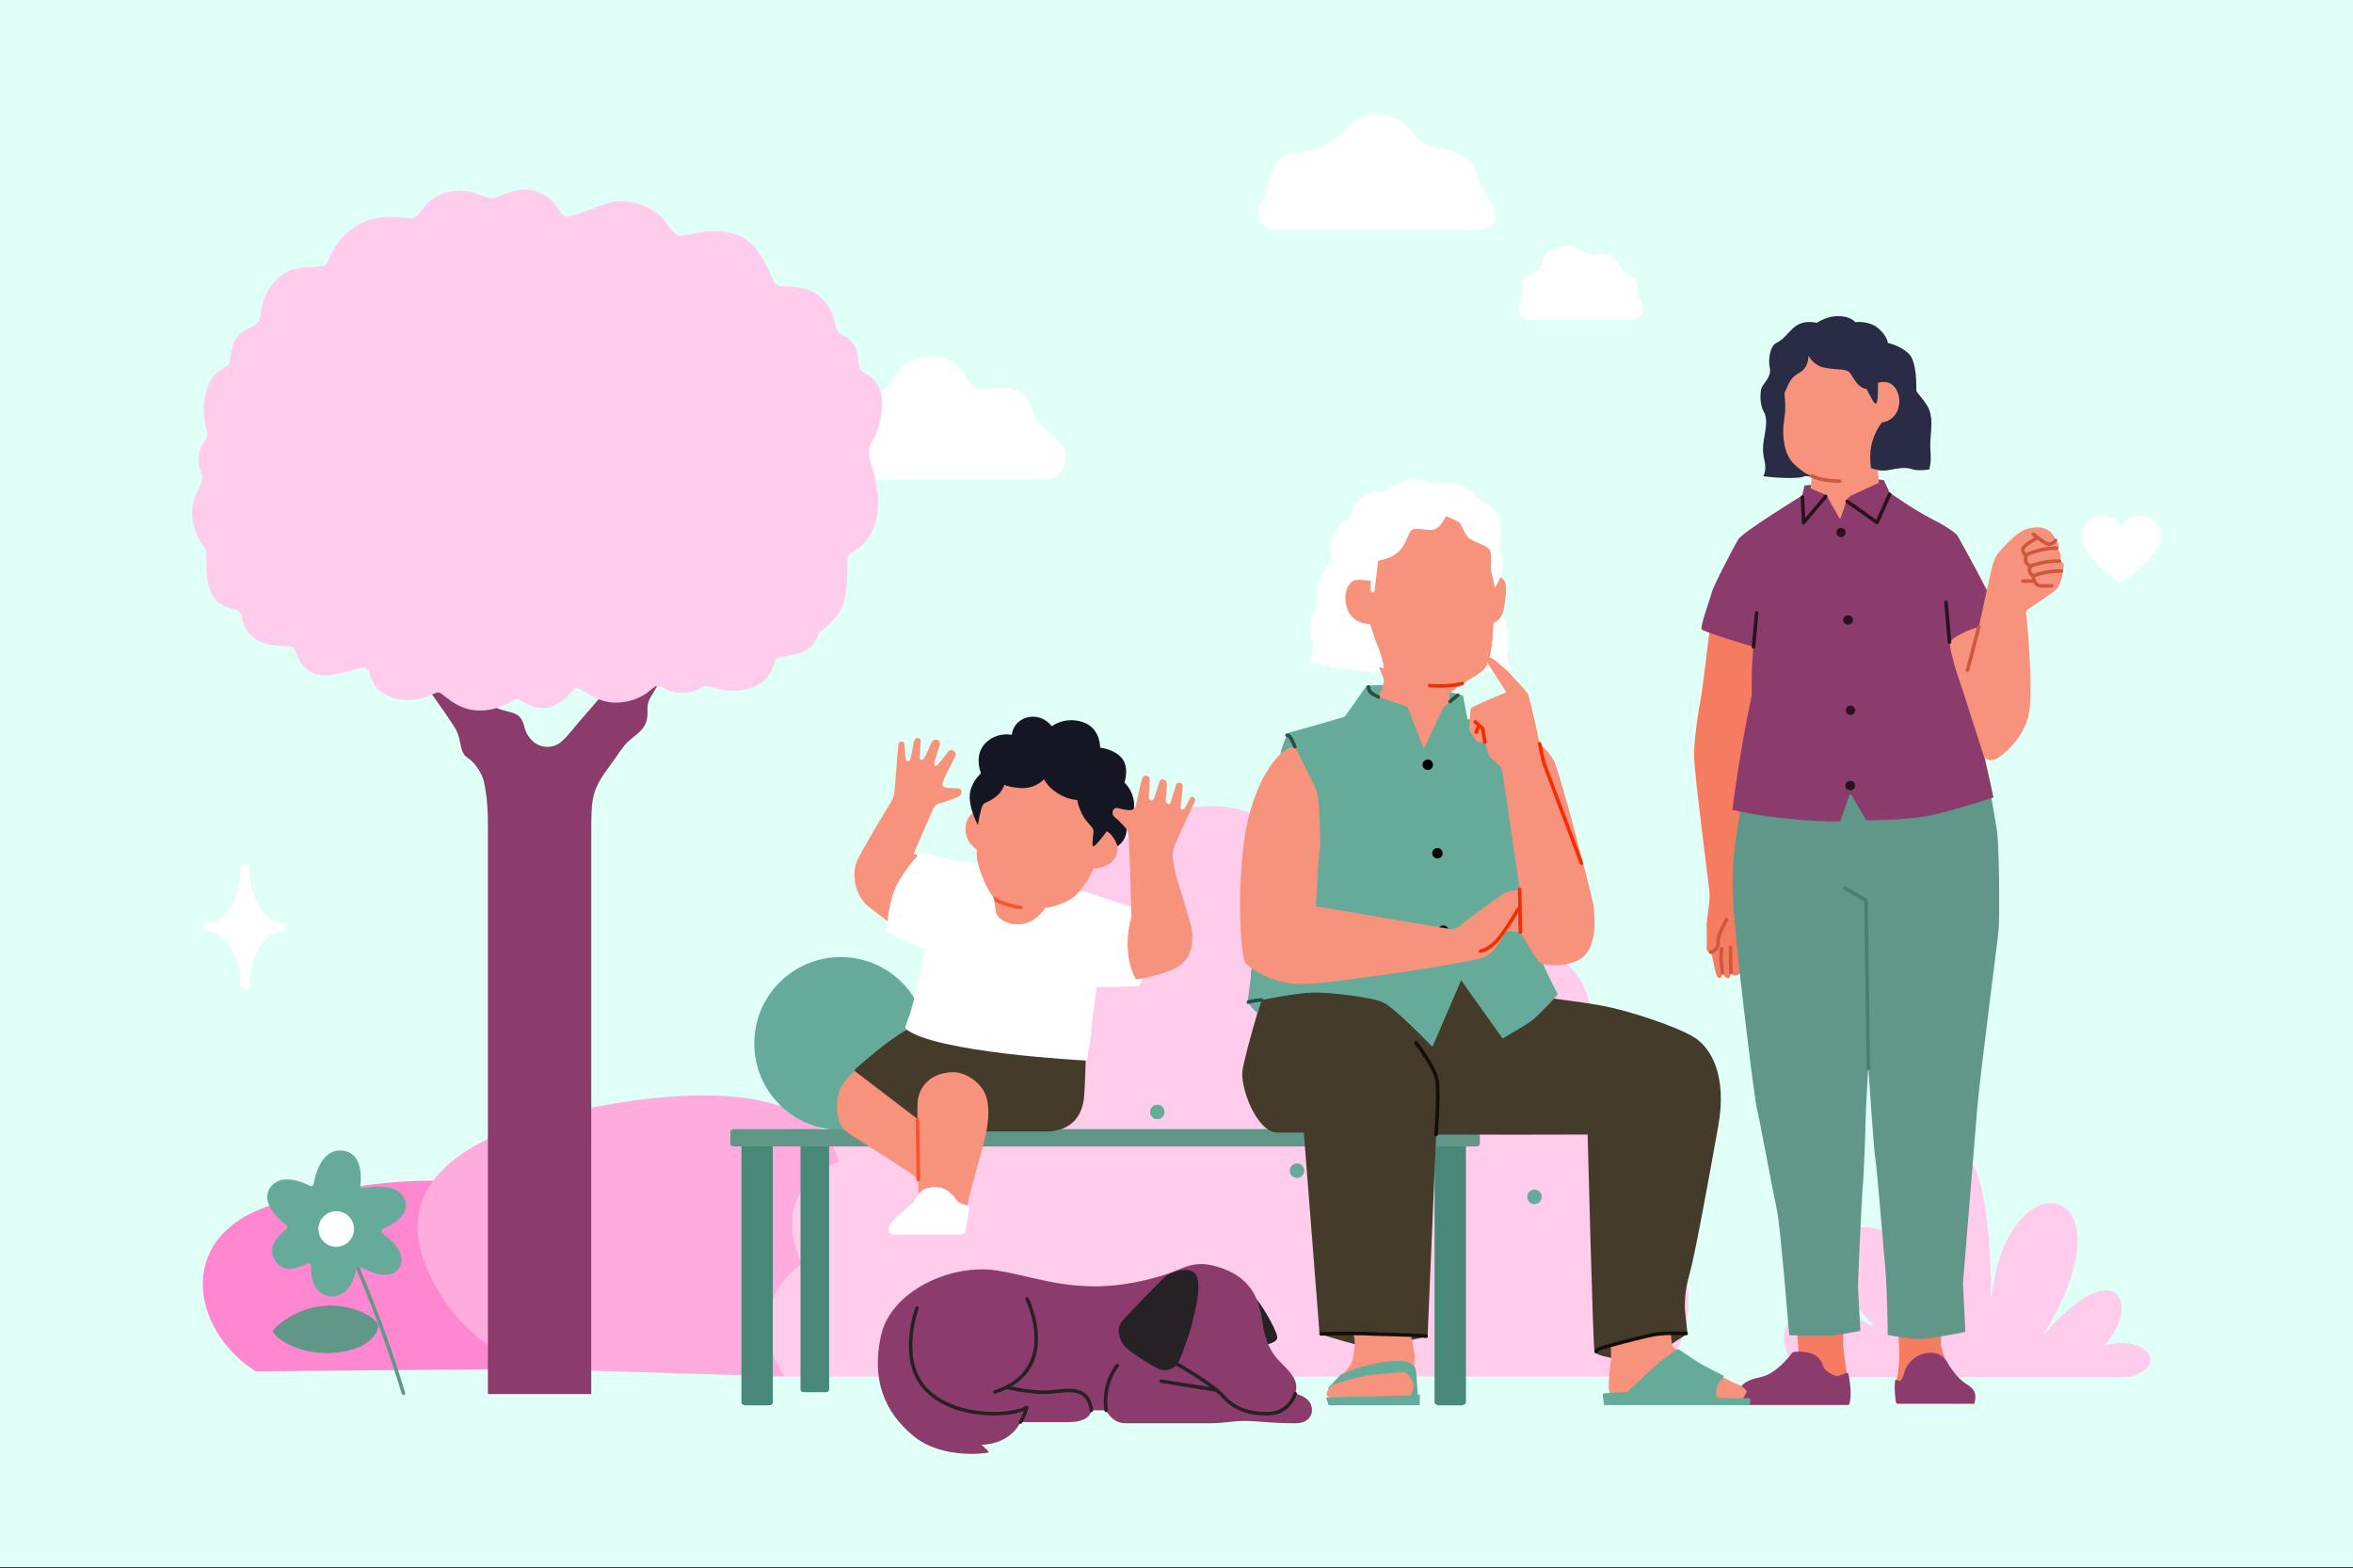
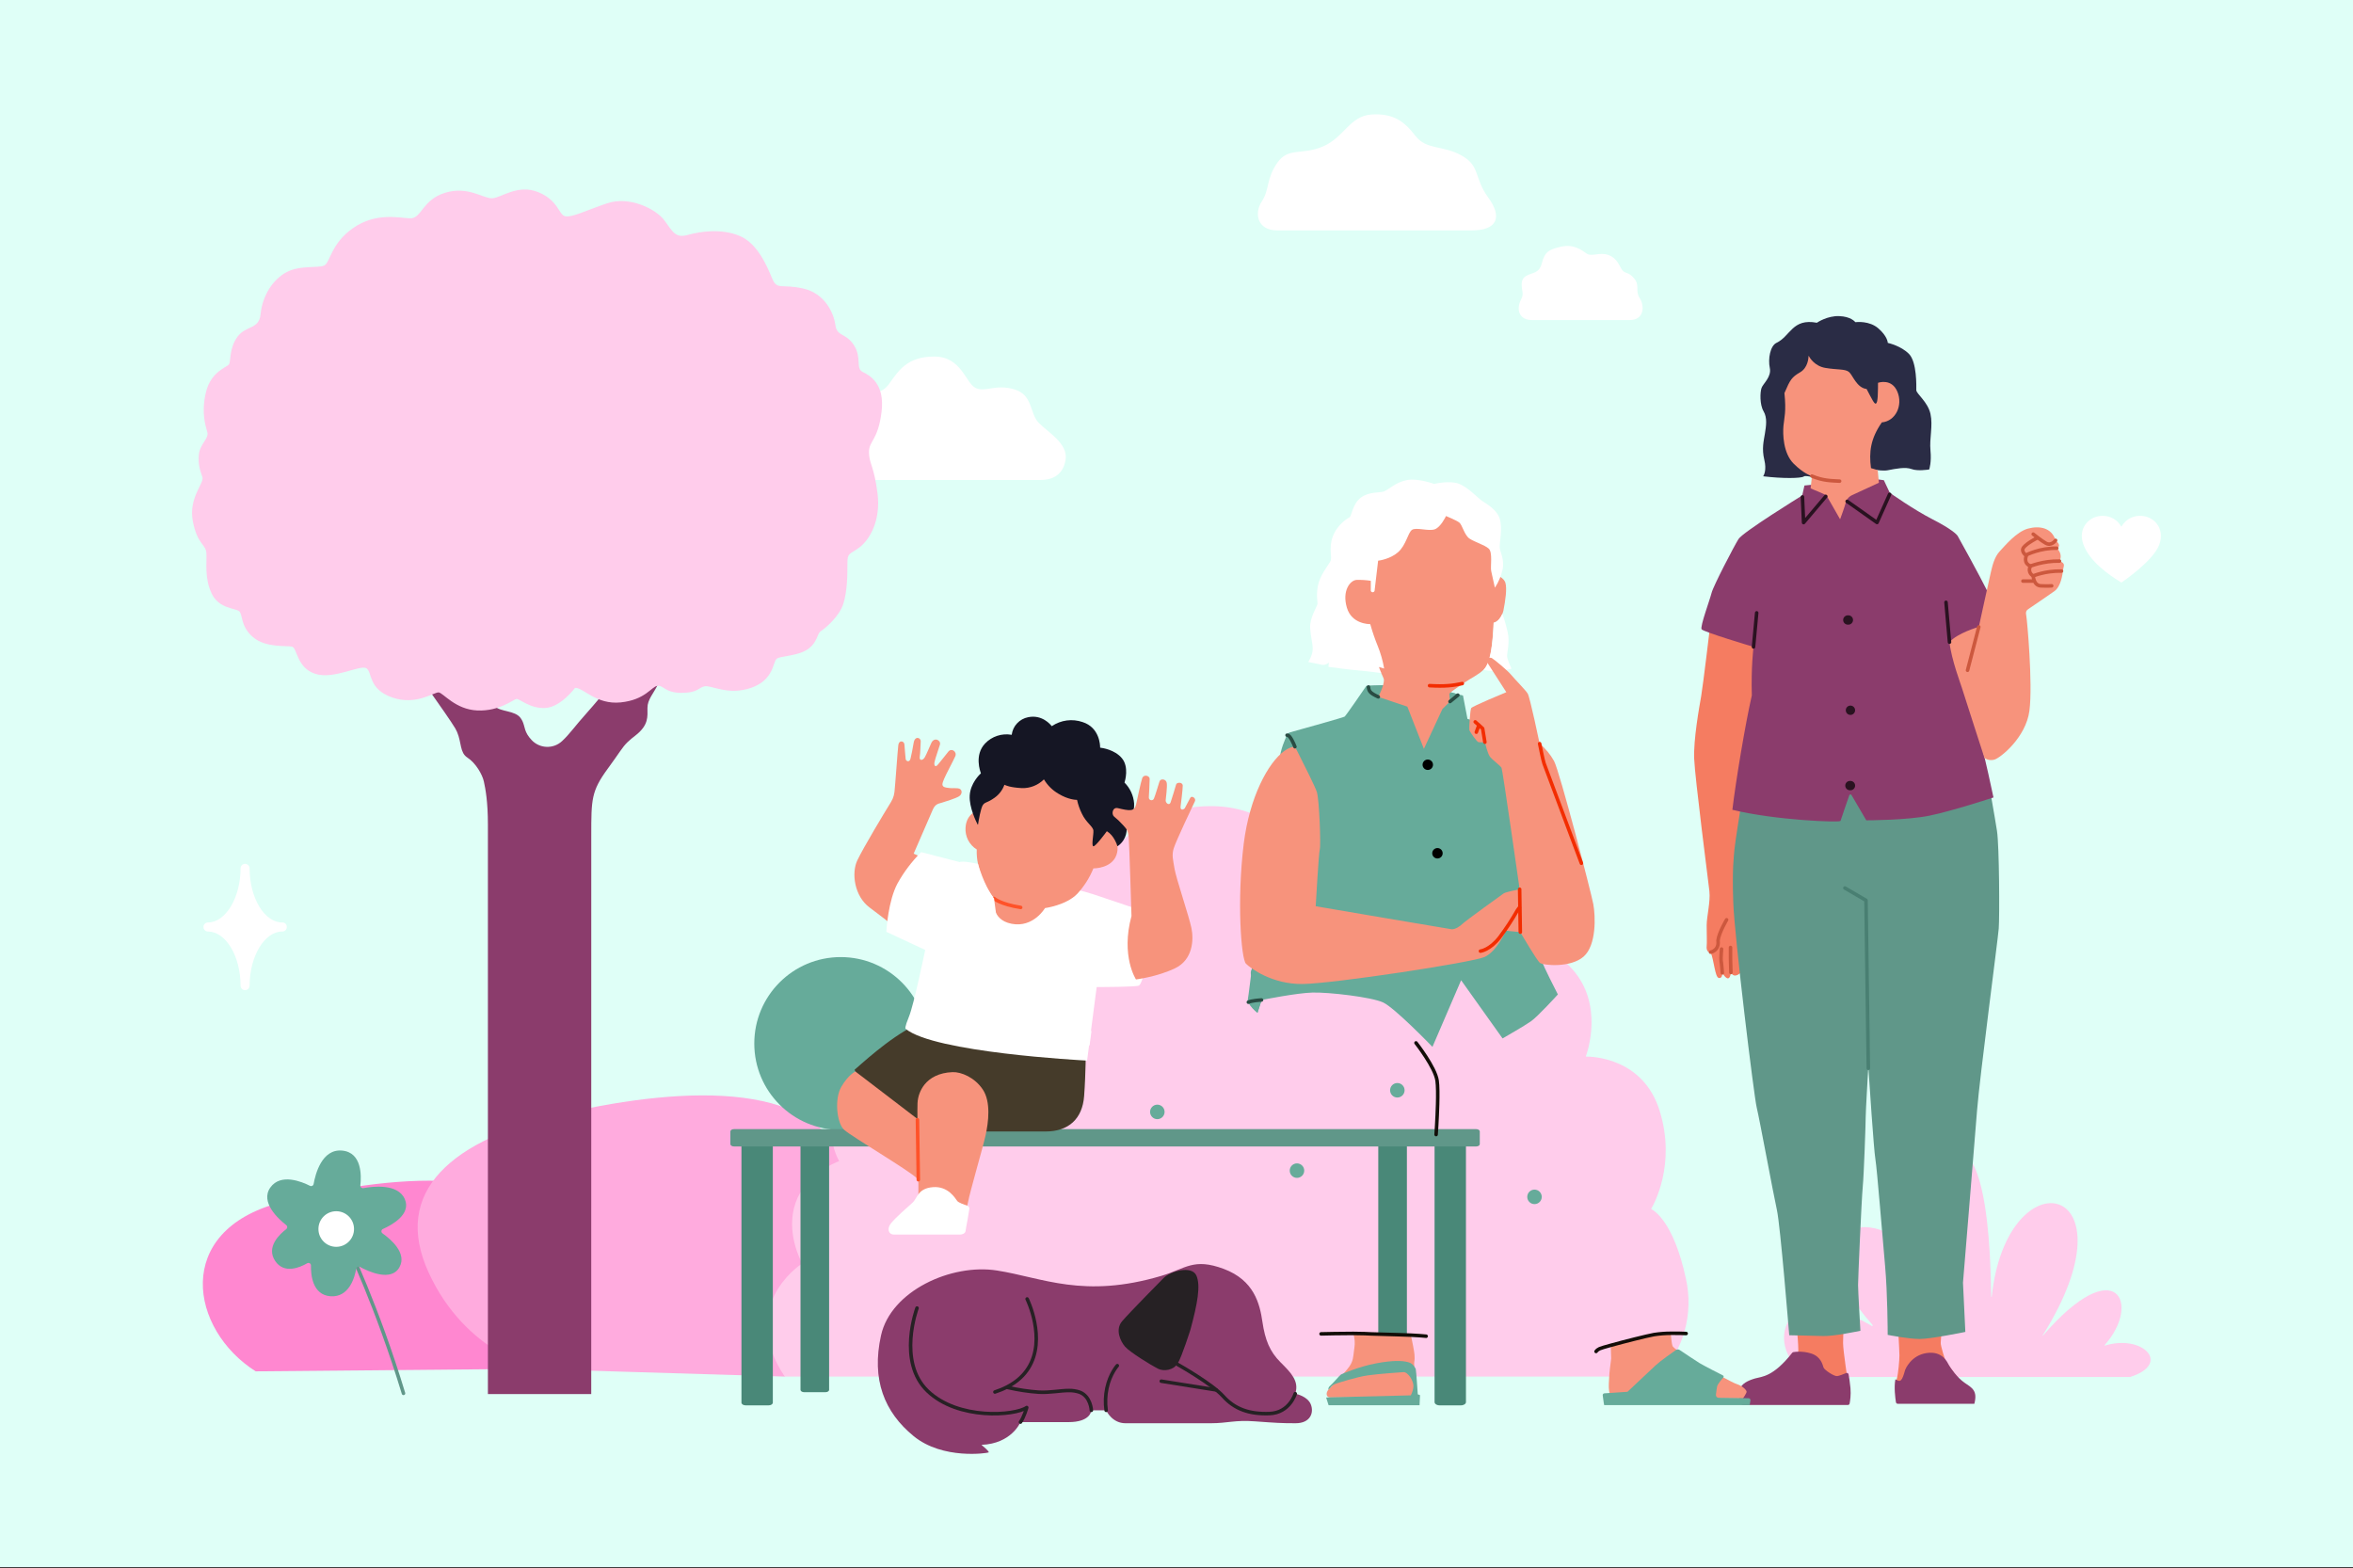
<svg xmlns="http://www.w3.org/2000/svg" width="2000" height="1333" viewBox="0 0 2000 1333" fill="none">
  <rect x="0" y="0" width="2000" height="1333" fill="#333333" stroke="none" />
  <g clip-path="url(#clip0_1224_5855)">
    <path d="M2000 0H0V1332.05H2000V0Z" fill="#DFFFF7" />
    <path d="M239.903 784.101C224.709 784.101 212.153 763.232 212.153 738.121C212.153 737.1 211.742 736.119 211.026 735.39C210.297 734.674 209.329 734.263 208.295 734.263C207.274 734.263 206.306 734.674 205.59 735.39C204.861 736.119 204.463 737.1 204.463 738.121C204.463 762.834 191.895 784.101 176.701 784.101C175.693 784.114 174.725 784.525 174.022 785.241C173.306 785.957 172.922 786.938 172.922 787.946C172.922 788.953 173.306 789.921 174.022 790.65C174.725 791.366 175.693 791.777 176.701 791.79C191.895 791.79 204.463 812.659 204.463 837.77C204.463 838.791 204.861 839.772 205.59 840.488C206.306 841.218 207.274 841.629 208.295 841.629C209.329 841.629 210.297 841.218 211.026 840.488C211.742 839.772 212.153 838.791 212.153 837.77C212.153 813.07 224.709 791.79 239.903 791.79C240.42 791.817 240.924 791.724 241.388 791.539C241.878 791.353 242.303 791.061 242.661 790.703C243.019 790.345 243.31 789.908 243.496 789.431C243.682 788.967 243.774 788.463 243.748 787.946C243.788 787.442 243.708 786.925 243.536 786.434C243.35 785.957 243.058 785.506 242.7 785.148C242.329 784.777 241.905 784.498 241.414 784.326C240.937 784.14 240.42 784.061 239.903 784.101Z" fill="white" />
    <path d="M1803.04 495.114H1803.03C1792.01 488.365 1776.19 477.175 1770.9 462.949C1765.6 448.657 1776.2 438.05 1787.63 438.461C1790.75 438.488 1793.81 439.336 1796.49 440.914C1799.18 442.492 1801.4 444.759 1802.95 447.463C1802.96 447.49 1802.99 447.53 1803.01 447.556C1803.05 447.57 1803.08 447.583 1803.12 447.583C1803.15 447.583 1803.19 447.57 1803.21 447.556C1803.25 447.53 1803.28 447.49 1803.29 447.463C1804.83 444.759 1807.06 442.492 1809.75 440.914C1812.43 439.336 1815.48 438.488 1818.61 438.461C1830.03 438.05 1840.65 448.657 1835.34 462.949C1830.09 477.069 1803.64 494.822 1803.2 495.127H1803.19C1803.17 495.14 1803.15 495.154 1803.12 495.154C1803.09 495.154 1803.07 495.14 1803.04 495.127V495.114Z" fill="white" />
    <path d="M1301.81 272.041H1385.26C1397.84 272.041 1397.84 259.737 1393.74 253.439C1389.63 247.155 1394.01 242.766 1389.08 236.747C1384.16 230.728 1381.16 232.915 1378.7 229.362C1376.23 225.796 1374.6 219.511 1367.2 216.78C1359.82 214.035 1352.97 218.411 1348.88 215.679C1344.77 212.948 1337.93 207.194 1326.99 209.66C1316.04 212.126 1313.04 214.314 1310.57 223.608C1308.11 232.902 1302.65 231.271 1297.16 234.559C1291.69 237.834 1293.6 243.867 1294.16 248.786C1294.7 253.718 1291.15 255.348 1290.87 261.646C1290.59 267.931 1294.96 272.041 1301.81 272.041Z" fill="white" />
    <path d="M1085.66 195.843H1251.04C1272.38 195.843 1277.29 184.772 1264.99 167.934C1252.67 151.109 1258.43 141.245 1242.41 132.229C1226.42 123.214 1212.47 127.722 1203.02 115.405C1193.58 103.088 1184.14 96.114 1165.67 97.347C1147.22 98.567 1142.7 116.624 1124.64 124.42C1106.58 132.216 1095.1 124.831 1085.66 138.381C1076.2 151.918 1079.08 161.358 1072.52 171.209C1065.94 181.06 1068.42 195.843 1085.66 195.843Z" fill="white" />
    <path d="M884.245 408.004H727.12C711.754 408.004 703.931 391.471 711.754 378.133C719.576 364.808 714.074 351.762 725.954 341.036C737.846 330.31 747.406 337.854 755.533 326.545C763.647 315.235 770.899 303.064 794.101 303.064C817.29 303.064 820.764 325.669 829.183 329.726C837.575 333.784 845.703 326.24 861.931 330.88C878.172 335.534 874.977 351.178 882.813 359.293C890.635 367.407 908.03 376.992 905.723 390.9C903.377 404.808 893.234 408.004 884.245 408.004Z" fill="white" />
    <path d="M1642.86 1083.59C1642.93 1083.62 1642.99 1083.66 1643.06 1083.66C1643.12 1083.66 1643.15 1083.62 1643.22 1083.59C1643.28 1083.55 1643.31 1083.49 1643.31 1083.42C1643.35 1083.35 1643.35 1083.29 1643.35 1083.23C1622.9 998.552 1690.1 891.955 1692.48 1102.07C1692.48 1102.14 1692.48 1102.21 1692.52 1102.23C1692.59 1102.3 1692.62 1102.34 1692.68 1102.37C1692.72 1102.37 1692.75 1102.37 1692.75 1102.37C1692.79 1102.37 1692.82 1102.37 1692.82 1102.37C1692.86 1102.34 1692.88 1102.34 1692.88 1102.3C1692.88 1102.27 1692.92 1102.27 1692.92 1102.23C1705.88 980.203 1818.16 1004.37 1736.24 1135.05C1736.2 1135.09 1736.17 1135.11 1736.2 1135.18C1736.2 1135.22 1736.24 1135.25 1736.26 1135.29C1736.3 1135.29 1736.33 1135.31 1736.37 1135.31C1736.4 1135.29 1736.46 1135.29 1736.46 1135.25C1799.08 1062.82 1820.19 1108.52 1788.98 1143.2C1788.94 1143.23 1788.91 1143.29 1788.91 1143.36C1788.91 1143.47 1788.91 1143.53 1788.94 1143.56C1788.98 1143.63 1789.05 1143.69 1789.11 1143.69C1789.18 1143.72 1789.24 1143.72 1789.3 1143.72C1820.81 1133.97 1846.23 1159.03 1810.7 1170.39C1810.67 1170.39 1810.63 1170.39 1810.6 1170.39H1548.1C1498.61 1166.43 1502.69 1075.05 1591.19 1127.17C1591.26 1127.2 1591.32 1127.2 1591.39 1127.2C1591.46 1127.2 1591.52 1127.17 1591.59 1127.13C1591.62 1127.11 1591.66 1127.04 1591.68 1127C1591.72 1126.93 1591.72 1126.88 1591.68 1126.81L1591.52 1126.08C1591.52 1126.02 1591.48 1125.99 1591.46 1125.95C1520.26 1046.97 1591.68 1008.56 1642.04 1083.1C1642.08 1083.13 1642.1 1083.17 1642.14 1083.19L1642.86 1083.59Z" fill="#FFCCEB" />
    <path d="M217.326 1165.64L423.996 1163.77C423.996 1163.77 487.318 1124.67 470.546 1055.78C453.761 986.873 329.027 998.05 237.81 1022.25C146.592 1046.44 161.468 1130.26 217.326 1165.64Z" fill="#FF87D0" />
    <path d="M457.502 1163.76C457.502 1163.76 396.049 1150.72 364.415 1081.83C332.78 1012.94 383.029 968.256 481.725 945.916C580.406 923.562 703.285 916.111 720.056 999.89C736.828 1083.67 667.049 1170.09 667.049 1170.09L457.502 1163.76Z" fill="#FFABDE" />
    <path d="M666.966 1170.01C666.992 1170.03 667.019 1170.06 667.072 1170.09C667.098 1170.1 667.138 1170.1 667.164 1170.1H1409.42C1409.5 1170.1 1409.55 1170.09 1409.6 1170.06C1420.11 1159.22 1427.76 1145.94 1431.85 1131.41C1435.91 1116.89 1436.32 1101.57 1432.98 1086.84C1422.64 1038.6 1405.87 1028.87 1403.61 1027.77C1403.59 1027.77 1403.56 1027.75 1403.55 1027.72C1403.52 1027.69 1403.49 1027.64 1403.49 1027.61C1403.47 1027.59 1403.47 1027.53 1403.47 1027.51C1403.49 1027.48 1403.49 1027.44 1403.52 1027.41C1405.4 1024.23 1424.84 990.172 1410.74 944.404C1396.72 898.782 1352.73 898.066 1348.23 898.119C1348.18 898.119 1348.13 898.119 1348.1 898.092C1348.07 898.092 1348.02 898.039 1347.99 898.013C1347.99 897.986 1347.97 897.933 1347.97 897.907C1347.94 897.854 1347.97 897.801 1347.97 897.788C1349.48 893.638 1363 853.902 1336.74 824.138C1310.3 794.134 1270.38 797.793 1266.72 798.204C1266.68 798.204 1266.65 798.204 1266.63 798.178C1266.57 798.178 1266.55 798.151 1266.52 798.125C1266.49 798.125 1266.47 798.072 1266.44 798.045C1266.44 798.019 1266.44 797.992 1266.41 797.939C1266.22 793.67 1262.45 740.053 1210.95 720.537C1159.47 701.021 1111.37 727.498 1107.58 729.659C1107.55 729.659 1107.54 729.685 1107.49 729.685C1107.46 729.685 1107.43 729.685 1107.38 729.659C1107.35 729.659 1107.33 729.645 1107.3 729.619C1107.27 729.619 1107.25 729.566 1107.22 729.539C1105.41 725.853 1082.52 681.849 1022.25 685.402C961.871 688.956 938.987 733.424 937.25 736.977C937.223 737.03 937.17 737.083 937.117 737.11C937.038 737.136 936.958 737.136 936.905 737.11C933.233 735.413 885.383 714.478 840.941 746.47C796.208 778.661 796.46 840.273 796.539 844.303C796.539 844.356 796.513 844.41 796.486 844.463C796.446 844.516 796.393 844.542 796.34 844.569C792.482 845.43 734.808 859.14 715.146 907.426C695.909 954.653 711.381 983.648 713.144 986.724C713.171 986.751 713.171 986.777 713.171 986.83C713.171 986.857 713.171 986.897 713.171 986.923C713.144 986.95 713.118 987.003 713.105 987.029C713.078 987.056 713.052 987.056 713.025 987.082C710.029 988.156 684.997 997.795 676.299 1022.14C667.522 1046.69 680.37 1071.27 681.749 1073.75C681.775 1073.81 681.775 1073.87 681.749 1073.92C681.749 1073.98 681.696 1074.06 681.643 1074.08C678.063 1076.43 627.814 1111.17 666.966 1170.01Z" fill="#FFCCEB" />
    <path d="M938.962 808.226C942.356 808.226 945.127 805.455 945.127 802.061C945.127 798.653 942.356 795.896 938.962 795.896C935.555 795.896 932.797 798.653 932.797 802.061C932.797 805.455 935.555 808.226 938.962 808.226Z" fill="#66AB9A" />
    <path d="M1304.29 1023.5C1307.69 1023.5 1310.46 1020.73 1310.46 1017.34C1310.46 1013.93 1307.69 1011.17 1304.29 1011.17C1300.89 1011.17 1298.13 1013.93 1298.13 1017.34C1298.13 1020.73 1300.89 1023.5 1304.29 1023.5Z" fill="#66AB9A" />
    <path d="M1218.04 838.658C1221.43 838.658 1224.21 835.9 1224.21 832.492C1224.21 829.098 1221.43 826.327 1218.04 826.327C1214.63 826.327 1211.88 829.098 1211.88 832.492C1211.88 835.9 1214.63 838.658 1218.04 838.658Z" fill="#66AB9A" />
    <path d="M806.087 1003.27C809.481 1003.27 812.252 1000.52 812.252 997.108C812.252 993.701 809.481 990.943 806.087 990.943C802.68 990.943 799.922 993.701 799.922 997.108C799.922 1000.52 802.68 1003.27 806.087 1003.27Z" fill="#66AB9A" />
    <path d="M1187.7 932.897C1191.11 932.897 1193.87 930.126 1193.87 926.732C1193.87 923.325 1191.11 920.567 1187.7 920.567C1184.31 920.567 1181.55 923.325 1181.55 926.732C1181.55 930.126 1184.31 932.897 1187.7 932.897Z" fill="#66AB9A" />
    <path d="M1102.4 1001.2C1105.8 1001.2 1108.57 998.429 1108.57 995.034C1108.57 991.627 1105.8 988.869 1102.4 988.869C1099 988.869 1096.24 991.627 1096.24 995.034C1096.24 998.429 1099 1001.2 1102.4 1001.2Z" fill="#66AB9A" />
    <path d="M1069.28 833.262C1072.69 833.262 1075.45 830.505 1075.45 827.097C1075.45 823.703 1072.69 820.932 1069.28 820.932C1065.87 820.932 1063.12 823.703 1063.12 827.097C1063.12 830.505 1065.87 833.262 1069.28 833.262Z" fill="#66AB9A" />
    <path d="M834.954 903.638C838.362 903.638 841.119 900.88 841.119 897.473C841.119 894.078 838.362 891.321 834.954 891.321C831.56 891.321 828.789 894.078 828.789 897.473C828.789 900.88 831.56 903.638 834.954 903.638Z" fill="#66AB9A" />
    <path d="M983.708 951.286C987.116 951.286 989.873 948.515 989.873 945.121C989.873 941.713 987.116 938.956 983.708 938.956C980.314 938.956 977.543 941.713 977.543 945.121C977.543 948.515 980.314 951.286 983.708 951.286Z" fill="#66AB9A" />
    <path d="M502.561 710.03C502.561 679.337 502.561 672.509 516.628 653.311C526.811 639.43 528.733 635.413 533.254 630.958C535.416 628.903 537.696 626.967 540.096 625.177C551.604 616.228 550.318 608.989 550.318 601.723C550.318 594.458 555.436 589.777 559.705 580.815C563.722 572.396 576.397 556.804 577.908 554.988C577.922 554.974 577.922 554.948 577.935 554.921C577.935 554.895 577.935 554.882 577.922 554.855C577.909 554.828 577.895 554.815 577.882 554.802C577.869 554.789 577.842 554.775 577.829 554.775L545.293 550.546C545.28 550.546 545.253 550.546 545.24 550.546C545.213 550.559 545.2 550.573 545.187 550.586C543.768 552.296 509.853 593.609 498.982 605.74C487.898 618.097 484.676 623.44 477.848 629.831C476.084 631.501 474.029 632.787 471.762 633.663C469.495 634.511 467.082 634.909 464.656 634.829C462.243 634.763 459.87 634.193 457.669 633.198C455.468 632.191 453.479 630.772 451.835 628.996C445.365 622.141 446.439 618.004 444.119 613.046C443.655 612.051 443.098 611.123 442.448 610.235C437.741 603.844 425.385 605.117 420.704 600.437C416.117 595.863 373.478 545.866 371.715 543.784C371.702 543.771 371.675 543.758 371.649 543.745C371.622 543.745 371.596 543.745 371.569 543.745L341.565 553.9C341.552 553.9 341.526 553.914 341.512 553.927C341.499 553.953 341.486 553.967 341.486 553.98C341.473 554.006 341.473 554.02 341.473 554.046C341.486 554.073 341.486 554.086 341.499 554.099C343.713 557.162 381.221 609.267 387.002 619.198C387.572 620.165 388.076 621.173 388.513 622.207C392.398 631.263 390.741 639.708 397.237 643.924C404.476 648.605 410.031 658.429 411.304 664.395C412.59 670.362 414.712 681.021 414.712 701.055V1184.85C414.712 1184.89 414.725 1184.92 414.751 1184.94C414.778 1184.97 414.804 1184.98 414.844 1184.98H502.535C502.561 1184.98 502.561 740.737 502.561 710.03Z" fill="#8B3C6C" />
    <path d="M488.77 584.688C495.598 584.25 506.682 599.193 527.577 597.045C548.472 594.897 553.59 583.813 558.707 582.964C563.825 582.129 565.111 588.931 579.178 588.931C593.245 588.931 593.245 584.661 598.801 583.375C604.343 582.103 618.834 591.489 638.443 584.661C658.065 577.833 656.793 562.48 660.2 559.921C663.594 557.362 678.099 557.8 686.624 551.807C695.136 545.854 694.3 538.589 697.695 536.467C701.102 534.333 713.485 524.111 716.879 513C720.287 501.929 720.287 488.26 720.287 478.9C720.287 469.513 721.997 471.661 730.522 465.27C739.034 458.866 748.858 442.678 745.862 419.224C742.879 395.757 738.623 394.073 738.623 384.248C738.623 374.424 746.3 374.451 749.296 350.148C752.292 325.846 739.061 319.017 733.108 316.048C727.141 313.051 732.67 304.102 725.869 293.455C719.027 282.796 711.351 286.216 710.078 276.392C708.805 266.594 701.566 249.531 682.779 245.261C664.005 240.992 660.598 246.972 656.355 236.75C652.086 226.514 643.998 206.892 628.645 200.501C613.305 194.097 595.393 196.656 584.734 199.653C574.061 202.649 571.939 197.094 564.7 187.296C557.461 177.498 534.842 166.401 516.095 172.791C497.335 179.182 486.675 184.737 480.709 183.862C474.756 183.027 475.154 170.643 457.692 163.404C440.218 156.165 426.151 168.085 418.474 168.522C410.798 168.946 398.003 157.849 378.381 163.842C358.759 169.821 358.348 186.01 348.536 185.586C338.739 185.148 319.54 180.468 300.356 193.686C281.171 206.918 280.733 223.107 275.616 225.666C270.511 228.224 253.448 224.817 241.515 232.494C229.569 240.17 222.768 253.813 221.495 267.032C220.209 280.263 209.138 276.418 201.873 286.216C194.634 296.014 196.318 307.125 194.634 309.684C192.91 312.242 179.281 315.637 175.011 333.549C170.742 351.447 175.011 362.531 176.284 367.649C177.57 372.767 169.894 377.447 169.045 386.396C168.21 395.346 170.331 400.463 172.042 405.581C173.752 410.699 160.096 423.056 163.927 443.115C167.772 463.149 175.011 462.3 175.449 470.414C175.873 478.515 173.725 490.872 179.718 504.104C185.671 517.322 199.751 516.898 203.172 519.444C206.579 522.003 204.021 532.238 215.118 541.625C226.202 551.012 244.101 548.453 248.383 549.739C252.652 551.012 252.215 567.651 267.992 572.769C283.783 577.873 306.375 564.655 311.493 568.075C316.61 571.509 312.765 585.55 333.236 592.815C353.694 600.054 369.047 588.135 372.879 588.546C376.724 588.957 386.959 603.051 405.706 603.899C424.454 604.735 436.399 594.512 438.958 594.101C441.517 593.664 450.48 602.613 463.698 601.778C476.824 600.903 488.77 584.688 488.77 584.688Z" fill="#FFCCEB" />
-     <path d="M321.382 1126.04C322.509 1130.19 316.079 1147.59 283.53 1149.89C250.967 1152.17 231.305 1134.76 232.048 1131.35C232.803 1127.94 252.876 1110.91 277.099 1109.78C301.322 1108.63 319.858 1120.37 321.382 1126.04Z" fill="#609789" />
    <path d="M295.637 1059.05C295.637 1059.05 320.602 1110.53 342.956 1184.35" stroke="#609789" stroke-width="3" stroke-linecap="round" stroke-linejoin="round" />
    <path d="M305.924 1076.87C305.632 1076.7 305.288 1076.6 304.943 1076.59C304.611 1076.59 304.267 1076.66 303.962 1076.82C303.657 1076.96 303.378 1077.19 303.18 1077.47C302.967 1077.73 302.835 1078.06 302.782 1078.39C301.522 1085.66 296.789 1103 280.879 1101.81C265.619 1100.64 264.147 1083.75 264.319 1075.7C264.333 1075.32 264.253 1074.93 264.067 1074.62C263.882 1074.27 263.617 1073.99 263.285 1073.79C262.954 1073.59 262.583 1073.49 262.211 1073.49C261.827 1073.48 261.456 1073.58 261.111 1073.77C254.813 1077.41 241.555 1083.13 233.931 1071.88C225.857 1059.9 237.909 1048.85 243.305 1044.77C243.557 1044.57 243.769 1044.31 243.915 1044.02C244.061 1043.71 244.153 1043.41 244.153 1043.06C244.153 1042.74 244.087 1042.42 243.941 1042.12C243.795 1041.83 243.583 1041.56 243.331 1041.36C237.034 1036.46 220.845 1022.05 229.768 1009.41C238.598 996.935 256.683 1004.51 263.471 1007.94C263.776 1008.1 264.094 1008.17 264.439 1008.18C264.783 1008.18 265.102 1008.1 265.407 1007.94C265.698 1007.81 265.977 1007.58 266.176 1007.32C266.388 1007.04 266.52 1006.73 266.573 1006.4C268.005 998.261 273.454 976.425 290.73 977.989C307.833 979.527 307.184 999.799 306.295 1007.57C306.255 1007.89 306.295 1008.23 306.415 1008.55C306.534 1008.85 306.719 1009.15 306.958 1009.37C307.197 1009.61 307.502 1009.78 307.833 1009.86C308.151 1009.97 308.496 1009.97 308.814 1009.92C316.756 1008.42 338.248 1005.77 344.081 1019.25C349.663 1032.16 333.183 1041.19 325.48 1044.64C325.135 1044.78 324.83 1045.02 324.605 1045.33C324.393 1045.63 324.247 1045.99 324.194 1046.38C324.167 1046.75 324.234 1047.14 324.393 1047.48C324.539 1047.82 324.791 1048.13 325.096 1048.35C331.95 1053.19 346.256 1065.18 339.507 1077.17C332.533 1089.74 313.11 1080.78 305.924 1076.87Z" fill="#66AB9A" />
    <path d="M285.784 1059.8C294.15 1059.8 300.912 1053.02 300.912 1044.67C300.912 1036.3 294.15 1029.54 285.784 1029.54C277.431 1029.54 270.656 1036.3 270.656 1044.67C270.656 1053.02 277.431 1059.8 285.784 1059.8Z" fill="white" />
    <path d="M1525.53 1112.62C1525.53 1112.62 1528.53 1137.64 1528.53 1147.59C1528.53 1152.13 1523.62 1156.25 1507.71 1167.52C1493.66 1177.49 1485.97 1179.15 1485.33 1182.34C1484.68 1185.54 1483.4 1191.93 1488.53 1191.93C1493.66 1191.93 1548.02 1191.93 1558.25 1191.93C1568.49 1191.93 1572.02 1184.6 1571.37 1179.48C1570.72 1174.36 1566.57 1148.44 1566.57 1141.4C1566.57 1134.36 1567.84 1110.7 1567.84 1110.7L1525.53 1112.62Z" fill="#F57C61" />
    <path d="M1612.9 1121.2C1612.9 1121.2 1614.48 1147.91 1614.48 1152.1C1614.48 1156.29 1613.43 1167.81 1612.37 1171.47C1611.32 1175.14 1612.69 1182.11 1612.69 1186.29C1612.69 1190.48 1613.43 1192.43 1615 1192.43C1616.56 1192.43 1656.89 1192.43 1663.71 1192.43C1670.52 1192.43 1675.76 1186.67 1670.52 1179.86C1665.29 1173.06 1655.33 1159.43 1654.28 1157.86C1653.23 1156.29 1649.57 1144.24 1649.57 1141.61C1649.57 1138.99 1651.14 1122.76 1651.14 1122.76L1612.9 1121.2Z" fill="#F57C61" />
    <path d="M1454.07 528.759C1454.04 528.746 1454.02 528.759 1453.99 528.773C1453.98 528.786 1453.97 528.812 1453.95 528.839C1453.65 531.491 1447.61 582.124 1446 591.498C1444.33 601.123 1439.35 628.369 1440.02 644.969C1440.68 661.568 1451.96 748.583 1452.96 757.545C1453.95 766.508 1450.64 779.13 1450.64 786.435C1450.64 793.74 1450.97 801.377 1450.64 804.36C1450.29 807.317 1451.61 809.955 1453.89 809.372C1453.91 809.359 1453.97 809.372 1453.98 809.412C1456.93 816.094 1457.61 830.599 1460.93 831.275C1463.71 831.832 1463.92 828.411 1463.92 827.297C1463.92 827.244 1463.95 827.218 1463.99 827.205C1464.03 827.191 1464.07 827.218 1464.08 827.244C1465.08 828.875 1469.94 836.34 1471.19 826.9C1471.2 826.847 1471.23 826.82 1471.25 826.82C1471.29 826.807 1471.33 826.82 1471.36 826.86C1475.63 834.483 1484.47 821.212 1484.83 820.655C1484.83 820.642 1484.84 820.628 1484.84 820.615L1516.72 558.339C1516.72 558.299 1516.7 558.273 1516.68 558.246C1515.14 557.437 1481.16 539.326 1479.53 538.027C1477.94 536.741 1455.77 529.33 1454.07 528.759Z" fill="#F57C61" />
    <path d="M1480.23 682.291C1480.22 682.317 1480.2 682.331 1480.19 682.344C1480 683.564 1474.71 716.299 1474.22 722.172C1473.73 728.165 1472.22 738.122 1473.23 767.012C1474.22 795.902 1490.92 932.396 1493.16 941.359C1495.4 950.321 1507.34 1015.09 1510.34 1028.53C1513.27 1041.75 1520.55 1131.83 1520.79 1134.89C1520.8 1134.94 1520.84 1134.97 1520.88 1134.97C1522.25 1135 1540.86 1135.33 1549.61 1135.63C1558.6 1135.95 1579.83 1131.46 1581.25 1131.17C1581.29 1131.15 1581.32 1131.13 1581.31 1131.07C1581.22 1129.32 1579.32 1097.62 1579.32 1092.29C1579.32 1086.86 1582.25 1019.8 1583.31 1008.61C1584.31 998.144 1585.81 954.564 1585.81 949.327C1585.81 944.7 1587.56 915.014 1587.95 908.147C1587.97 908.107 1587.99 908.067 1588.05 908.067C1588.1 908.067 1588.13 908.107 1588.13 908.147C1588.78 918.064 1592.65 976.984 1594.03 985.191C1595.51 994.153 1600.01 1050.95 1602.25 1075.6C1604.42 1099.6 1604.49 1132.81 1604.49 1134.56C1604.49 1134.6 1604.51 1134.64 1604.55 1134.65C1605.77 1134.89 1622.28 1138.13 1631.64 1138.13C1641.07 1138.13 1668.8 1132.49 1670.42 1132.15C1670.46 1132.15 1670.5 1132.11 1670.5 1132.07L1668.5 1090.29C1668.58 1089.33 1678.23 972.118 1680.46 943.838C1682.7 915.439 1698.14 798.885 1698.89 789.166C1699.63 779.461 1699.38 719.176 1697.39 706.235C1695.45 693.653 1690 663.438 1689.69 661.714C1689.69 661.674 1689.65 661.648 1689.59 661.648L1492.44 672.851C1492.41 672.851 1492.4 672.864 1492.39 672.864L1480.23 682.291Z" fill="#609789" />
    <path d="M1591.2 406.866C1591.24 406.852 1591.32 406.852 1591.38 406.866L1601.16 408.165C1601.21 408.178 1601.27 408.218 1601.28 408.258L1606.23 418.785C1606.24 418.811 1606.24 418.811 1606.25 418.825C1606.96 419.315 1626.62 433.236 1642.59 441.404C1658.86 449.703 1663.18 454.344 1663.85 455.338C1664.51 456.332 1682.12 488.219 1690.42 504.818C1698.72 521.418 1700.72 526.403 1700.37 528.073C1700.11 529.359 1674.67 540.085 1663.74 544.633C1661 545.786 1659.58 548.836 1660.49 551.686C1663.81 562.001 1671.1 584.912 1671.48 588.173C1671.85 591.302 1678.13 611.097 1682.78 627.696C1687.14 643.262 1694.01 675.97 1694.39 677.76C1694.39 677.813 1694.37 677.853 1694.34 677.866C1692.54 678.449 1659.02 689.414 1640.11 693.285C1621.11 697.183 1587.84 697.276 1586.36 697.276C1586.33 697.276 1586.3 697.263 1586.29 697.236L1573.7 675.731C1573.27 675.002 1572.18 675.108 1571.9 675.904C1570.04 681.26 1565.1 695.46 1564.4 697.78C1563.93 699.291 1509.19 697.289 1472.57 688.34C1472.52 688.327 1472.49 688.287 1472.49 688.234C1475.42 663.587 1483.59 614.637 1489.02 591.117C1489.02 591.117 1489.02 591.103 1489.02 591.09C1488.33 567.424 1490.31 551.13 1490.47 549.897C1490.47 549.857 1490.44 549.817 1490.4 549.804C1488.47 549.234 1447.79 537.089 1446.33 534.888C1444.85 532.634 1453.3 509.976 1454.8 503.996C1456.29 498.017 1473.97 464.142 1477.71 458.175C1481.4 452.289 1530.39 422.033 1531.81 421.158C1531.83 421.145 1531.85 421.132 1531.86 421.105L1533.73 412.752C1533.74 412.713 1533.8 412.673 1533.84 412.673L1591.2 406.866Z" fill="#8B3C6C" />
    <path d="M1544.27 274.333C1544.28 274.333 1544.31 274.333 1544.32 274.32C1544.89 273.935 1553.28 268.367 1563.23 268.698C1572.97 269.017 1576.62 273.352 1576.98 273.803C1577 273.829 1577.03 273.843 1577.06 273.843C1577.89 273.736 1588.95 272.464 1596.6 279.159C1604.05 285.669 1604.54 290.747 1604.58 291.383C1604.58 291.423 1604.61 291.45 1604.63 291.463C1605.56 291.675 1615.85 294.088 1622.51 300.744C1629.49 307.731 1628.82 328.639 1628.82 331.636C1628.82 334.632 1638.62 341.593 1640.86 351.802C1643.1 362.024 1639.86 372.485 1640.86 382.932C1641.8 392.81 1639.99 398.405 1639.8 398.988C1639.8 399.014 1639.77 399.041 1639.73 399.054C1638.97 399.174 1629.92 400.619 1624.84 398.71C1619.52 396.721 1611.55 398.378 1604.58 399.704C1597.61 401.043 1586.31 397.052 1579.01 398.71C1571.71 400.367 1565.72 406.346 1555.43 407.009C1545.14 407.672 1535.5 403.363 1533.18 405.02C1530.86 406.664 1515.01 406.837 1498.81 404.861C1498.73 404.861 1498.7 404.782 1498.73 404.729C1499.23 403.973 1501.75 399.611 1499.64 390.9C1497.32 381.275 1499.15 374.791 1500.15 368.48C1501.14 362.183 1502.31 355.196 1498.98 349.561C1495.65 343.913 1495.98 333.28 1497.32 329.634C1498.66 325.988 1505.95 320.326 1504.29 312.689C1502.64 305.053 1504.69 293.916 1509.94 291.436C1521.88 285.802 1523.37 270.369 1544.27 274.333Z" fill="#2A2C45" />
    <path d="M1537.24 302.6C1537.24 302.507 1537.36 302.48 1537.4 302.56C1538.25 304.164 1542.41 311.151 1551.44 312.703C1561.65 314.453 1568.37 313.445 1571.61 316.189C1574.84 318.921 1578.08 329.594 1586.51 330.628C1586.54 330.628 1586.56 330.641 1586.58 330.668C1591.04 339.113 1593.03 343.343 1594.28 343.091C1595.51 342.839 1595.76 340.094 1596.02 337.111C1596.25 334.261 1596.27 326.253 1596.27 325.47C1596.27 325.417 1596.28 325.391 1596.33 325.378C1597.22 325.073 1607.94 321.652 1612.71 332.868C1617.68 344.562 1611.22 357.993 1599.54 359.027C1599.52 359.027 1599.5 359.04 1599.49 359.067C1589.81 372.975 1588.55 384.404 1590.29 397.821C1590.29 397.861 1590.32 397.887 1590.34 397.901C1594.8 399.253 1595.75 399.558 1595.96 399.611C1595.99 399.624 1596.02 399.651 1596.02 399.69L1597.01 410.284C1597.01 410.324 1596.98 410.35 1596.96 410.377C1595.8 410.894 1577.48 419.353 1574.35 420.811C1571.12 422.296 1569.46 424.789 1568.7 427.785C1568.01 430.543 1564.63 439.81 1564.12 441.216C1564.09 441.295 1564 441.295 1563.96 441.242L1552.44 421.076C1552.44 421.076 1552.42 421.05 1552.41 421.05C1552.12 420.891 1549.05 419.26 1545.95 418.067C1542.96 416.913 1539.52 415.322 1539.03 415.11C1538.99 415.083 1538.98 415.057 1538.98 415.017L1540.13 404.782C1540.13 404.729 1540.11 404.702 1540.07 404.689C1539.32 404.477 1532.96 402.501 1524.54 394.082C1515.58 385.12 1515.25 368.838 1515.91 361.864C1516.57 354.877 1518.39 350.078 1516.73 334.141C1516.73 334.141 1516.73 334.115 1516.74 334.102C1521.72 322.487 1522.87 320.671 1530.19 316.362C1536.66 312.53 1537.2 304.416 1537.24 302.6Z" fill="#F7937C" />
    <path d="M1681.96 532.831C1681.94 532.858 1681.93 532.884 1681.89 532.884C1680.84 533.189 1663.83 538.095 1657.06 545.798C1657.04 545.811 1657.03 545.838 1657.03 545.864C1658.54 560.316 1666.84 582.192 1667.51 584.512C1668.16 586.819 1686.32 642.889 1686.76 644.268C1686.77 644.281 1686.77 644.294 1686.78 644.307C1687.09 644.533 1690.4 646.972 1695.15 645.699C1700.13 644.36 1721.97 627.018 1724.97 604.108C1727.95 581.184 1722.96 526.401 1722.3 523.404C1721.64 520.421 1722.22 518.923 1723.96 517.756C1725.96 516.431 1740.57 506.474 1746.21 502.483C1751.85 498.492 1753.19 487.872 1753.51 484.544C1753.86 481.256 1756.15 478.936 1750.62 476.947C1750.57 476.934 1750.54 476.881 1750.57 476.828C1753.51 471.087 1749.07 466.738 1748.3 466.049C1748.26 466.009 1748.26 465.943 1748.33 465.916C1749.08 465.598 1752.57 463.808 1747.21 459.327C1747.21 459.327 1747.2 459.314 1747.19 459.3C1743.86 448.349 1733.24 446.692 1723.61 449.357C1713.99 452.022 1704.35 463.649 1699.71 468.621C1695.06 473.606 1693.4 481.256 1692.07 486.891C1690.77 492.406 1682.31 531.214 1681.96 532.831Z" fill="#F7937C" />
    <path d="M1681.94 532.884L1672.36 569.742" stroke="#CC583E" stroke-width="3" stroke-linecap="round" stroke-linejoin="round" />
    <path d="M1568.12 754.815L1586.06 765.276L1588.04 908.068" stroke="#497F72" stroke-width="3" stroke-linecap="round" stroke-linejoin="round" />
    <path d="M1728.18 454.009C1728.18 454.009 1735.46 459.829 1738.67 461.58C1743.62 464.602 1747.2 459.326 1747.2 459.326" stroke="#CC583E" stroke-width="3" stroke-linecap="round" stroke-linejoin="round" />
    <path d="M1731.11 457.494C1731.11 457.494 1722.66 461.869 1720.03 465.356C1717.42 468.857 1722.37 472.343 1722.37 472.343C1722.37 472.343 1719.45 478.747 1725.86 481.081C1722.95 486.901 1728.19 489.526 1728.19 489.526C1728.19 489.526 1728.48 497.667 1734.59 497.959C1740.7 498.25 1743.91 497.959 1743.91 497.959" stroke="#CC583E" stroke-width="3" stroke-linecap="round" stroke-linejoin="round" />
    <path d="M1728.18 489.529C1728.18 489.529 1738.27 485.114 1752.26 485.405" stroke="#CC583E" stroke-width="3" stroke-linecap="round" stroke-linejoin="round" />
    <path d="M1725.29 481.39C1725.29 481.39 1736.54 476.63 1750.53 476.922" stroke="#CC583E" stroke-width="3" stroke-linecap="round" stroke-linejoin="round" />
    <path d="M1722.66 471.486C1722.66 471.486 1734.22 465.679 1748.2 465.97" stroke="#CC583E" stroke-width="3" stroke-linecap="round" stroke-linejoin="round" />
    <path d="M1719.45 493.903H1727.89" stroke="#CC583E" stroke-width="3" stroke-linecap="round" stroke-linejoin="round" />
    <path d="M1563.64 408.969C1556.08 408.571 1549.66 408.651 1540.08 404.673" stroke="#CC583E" stroke-width="3" stroke-linecap="round" stroke-linejoin="round" />
-     <path d="M1564.85 448.639C1563.8 448.639 1562.8 449.057 1562.05 449.8C1561.31 450.544 1560.89 451.552 1560.89 452.603C1560.89 453.655 1561.31 454.663 1562.05 455.406C1562.8 456.15 1563.8 456.567 1564.85 456.567C1565.91 456.567 1566.91 456.15 1567.66 455.406C1568.4 454.663 1568.82 453.655 1568.82 452.603C1568.82 451.552 1568.4 450.544 1567.66 449.8C1566.91 449.057 1565.91 448.639 1564.85 448.639Z" fill="#291220" />
    <path d="M1572.84 599.746C1572.32 599.746 1571.8 599.848 1571.32 600.047C1570.84 600.247 1570.4 600.539 1570.04 600.907C1569.67 601.275 1569.38 601.712 1569.18 602.193C1568.98 602.674 1568.88 603.189 1568.88 603.71C1568.88 604.23 1568.98 604.746 1569.18 605.227C1569.38 605.708 1569.67 606.145 1570.04 606.513C1570.4 606.881 1570.84 607.173 1571.32 607.372C1571.8 607.572 1572.32 607.674 1572.84 607.674C1573.36 607.674 1573.88 607.572 1574.36 607.372C1574.84 607.173 1575.27 606.881 1575.64 606.513C1576.01 606.145 1576.3 605.708 1576.5 605.227C1576.7 604.746 1576.8 604.23 1576.8 603.71C1576.8 603.189 1576.7 602.674 1576.5 602.193C1576.3 601.712 1576.01 601.275 1575.64 600.907C1575.27 600.539 1574.84 600.247 1574.36 600.047C1573.88 599.848 1573.36 599.746 1572.84 599.746Z" fill="#291220" />
    <path d="M1570.84 523.034C1570.3 523.003 1569.76 523.082 1569.26 523.267C1568.75 523.452 1568.28 523.738 1567.89 524.109C1567.5 524.48 1567.19 524.926 1566.97 525.422C1566.76 525.918 1566.65 526.452 1566.65 526.992C1566.65 527.532 1566.76 528.066 1566.97 528.562C1567.19 529.058 1567.5 529.505 1567.89 529.875C1568.28 530.246 1568.75 530.532 1569.26 530.717C1569.76 530.902 1570.3 530.981 1570.84 530.95C1571.38 530.981 1571.92 530.902 1572.43 530.717C1572.94 530.532 1573.4 530.246 1573.79 529.875C1574.18 529.505 1574.5 529.058 1574.71 528.562C1574.93 528.066 1575.04 527.532 1575.04 526.992C1575.04 526.452 1574.93 525.918 1574.71 525.422C1574.5 524.926 1574.18 524.48 1573.79 524.109C1573.4 523.738 1572.94 523.452 1572.43 523.267C1571.92 523.082 1571.38 523.003 1570.84 523.034Z" fill="#291220" />
    <path d="M1572.62 663.795C1572.08 663.764 1571.54 663.843 1571.04 664.028C1570.53 664.212 1570.07 664.499 1569.67 664.869C1569.28 665.24 1568.97 665.687 1568.75 666.182C1568.54 666.678 1568.43 667.212 1568.43 667.752C1568.43 668.292 1568.54 668.826 1568.75 669.322C1568.97 669.818 1569.28 670.265 1569.67 670.635C1570.07 671.006 1570.53 671.292 1571.04 671.477C1571.54 671.662 1572.08 671.741 1572.62 671.71C1573.16 671.741 1573.7 671.662 1574.21 671.477C1574.72 671.292 1575.18 671.006 1575.57 670.635C1575.97 670.265 1576.28 669.818 1576.49 669.322C1576.71 668.826 1576.82 668.292 1576.82 667.752C1576.82 667.212 1576.71 666.678 1576.49 666.182C1576.28 665.687 1575.97 665.24 1575.57 664.869C1575.18 664.499 1574.72 664.212 1574.21 664.028C1573.7 663.843 1573.16 663.764 1572.62 663.795Z" fill="#291220" />
    <path d="M1654.06 511.965L1657.03 545.84" stroke="#291220" stroke-width="3" stroke-linecap="round" stroke-linejoin="round" />
    <path d="M1493.15 520.925L1490.46 549.894" stroke="#291220" stroke-width="3" stroke-linecap="round" stroke-linejoin="round" />
    <path d="M1453.95 809.35C1453.95 809.35 1461.4 808.21 1460.28 799.393C1460.94 793.082 1467.58 781.799 1467.58 781.799" stroke="#CC583E" stroke-width="3" stroke-linecap="round" stroke-linejoin="round" />
    <path d="M1463.27 806.693C1463.27 806.693 1462.61 815.324 1462.93 816.65C1463.25 817.976 1463.92 826.952 1463.92 826.952" stroke="#CC583E" stroke-width="3" stroke-linecap="round" stroke-linejoin="round" />
    <path d="M1470.91 805.365C1470.91 805.365 1470.91 813.334 1470.91 814.991C1470.91 816.648 1471.22 826.618 1471.22 826.618" stroke="#CC583E" stroke-width="3" stroke-linecap="round" stroke-linejoin="round" />
    <path d="M1523.36 1149.86C1523.59 1149.57 1523.91 1149.39 1524.27 1149.31C1526.09 1148.99 1532.13 1148.21 1539.31 1150.42C1547.94 1153.08 1549.27 1160.38 1549.95 1162.38C1550.6 1164.37 1558.91 1170.02 1561.56 1169.68C1563.38 1169.45 1567.02 1168 1569.18 1167.09C1570.06 1166.71 1571.05 1167.26 1571.24 1168.2C1571.69 1170.53 1572.42 1174.88 1572.87 1179.97C1573.36 1185.63 1572.57 1190.77 1572.14 1193.02C1572 1193.74 1571.37 1194.24 1570.66 1194.24H1482.12C1480.37 1194.24 1478.86 1192.99 1478.56 1191.26C1478.14 1188.71 1477.77 1184.93 1478.55 1181.62C1479.88 1175.97 1486.19 1173.32 1491.84 1171.66C1497.43 1170.03 1506.98 1170.67 1523.36 1149.86Z" fill="#8B3C6C" />
    <path d="M1619.35 1164.36C1619.45 1164.1 1624.14 1152.05 1637.62 1150.08C1651.24 1148.09 1655.22 1158.05 1656.56 1160.37C1657.88 1162.71 1663.53 1171.01 1669.84 1175.33C1676.12 1179.62 1681.11 1181.96 1678.15 1193.19C1678.15 1193.23 1678.11 1193.25 1678.07 1193.25H1613.15C1612.33 1193.25 1611.61 1192.66 1611.49 1191.82C1610.93 1188.31 1609.75 1179.07 1611.03 1172.46C1611.04 1172.42 1611.05 1172.4 1611.08 1172.4C1611.11 1172.4 1611.15 1172.38 1611.16 1172.4C1615.39 1175.3 1616.71 1173.91 1619.35 1164.36Z" fill="#8B3C6C" />
    <path d="M1570.04 426.164L1595.43 444.116L1606.13 420.184" stroke="#291220" stroke-width="3" stroke-linecap="round" stroke-linejoin="round" />
    <path d="M1532.04 422.386L1533.01 444.209L1551.86 421.935" stroke="#291220" stroke-width="3" stroke-linecap="round" stroke-linejoin="round" />
    <path d="M714.593 960.464C755.164 960.464 788.058 927.57 788.058 886.986C788.058 846.416 755.164 813.522 714.593 813.522C674.023 813.522 641.129 846.416 641.129 886.986C641.129 927.57 674.023 960.464 714.593 960.464Z" fill="#66AB9A" />
    <path d="M1192.74 1183.37H1174.59C1173.77 1183.37 1172.98 1183.16 1172.4 1182.79C1171.83 1182.42 1171.5 1181.9 1171.5 1181.37V971.489C1171.5 971.476 1171.51 971.462 1171.53 971.449C1171.54 971.436 1171.57 971.436 1171.58 971.436H1195.75C1195.78 971.436 1195.79 971.436 1195.8 971.449C1195.82 971.462 1195.83 971.476 1195.83 971.489V1181.37C1195.82 1181.9 1195.5 1182.42 1194.91 1182.79C1194.33 1183.16 1193.55 1183.37 1192.74 1183.37Z" fill="#498878" />
    <path d="M1241.74 1194.55H1223.63C1223.08 1194.55 1222.52 1194.49 1222 1194.34C1221.49 1194.19 1221 1194 1220.61 1193.74C1220.21 1193.48 1219.9 1193.17 1219.67 1192.84C1219.46 1192.5 1219.35 1192.14 1219.35 1191.78V969.466C1219.35 969.439 1219.36 969.439 1219.38 969.426C1219.39 969.413 1219.4 969.413 1219.43 969.413H1245.95C1245.97 969.413 1245.99 969.413 1246 969.426C1246.01 969.439 1246.03 969.439 1246.03 969.466V1191.78C1246.03 1192.15 1245.92 1192.51 1245.7 1192.84C1245.48 1193.17 1245.17 1193.48 1244.77 1193.74C1244.37 1194 1243.91 1194.19 1243.39 1194.34C1242.87 1194.49 1242.3 1194.55 1241.74 1194.55Z" fill="#498878" />
    <path d="M683.53 1183.37H701.614C702.025 1183.37 702.436 1183.32 702.807 1183.21C703.179 1183.12 703.537 1182.97 703.815 1182.79C704.107 1182.59 704.332 1182.36 704.491 1182.12C704.65 1181.89 704.73 1181.62 704.73 1181.36V971.489C704.73 971.476 704.717 971.462 704.703 971.449C704.69 971.436 704.677 971.436 704.65 971.436H680.494C680.48 971.436 680.467 971.436 680.454 971.436L680.441 971.449C680.427 971.462 680.414 971.462 680.414 971.462C680.414 971.476 680.414 971.476 680.414 971.489V1181.34C680.414 1181.61 680.494 1181.87 680.653 1182.12C680.799 1182.36 681.037 1182.59 681.329 1182.79C681.621 1182.96 681.952 1183.12 682.337 1183.21C682.721 1183.32 683.132 1183.37 683.53 1183.37Z" fill="#498878" />
    <path d="M633.789 1194.55H653.305C653.769 1194.55 654.233 1194.49 654.671 1194.38C655.109 1194.26 655.506 1194.09 655.838 1193.88C656.169 1193.65 656.434 1193.4 656.62 1193.12C656.792 1192.84 656.885 1192.54 656.885 1192.23V980.788V969.466C656.885 969.439 656.885 969.439 656.872 969.426C656.845 969.413 656.832 969.413 656.806 969.413H630.289C630.276 969.413 630.249 969.413 630.236 969.426C630.223 969.439 630.223 969.439 630.223 969.466V979.449V1192.23C630.223 1192.54 630.315 1192.84 630.488 1193.12C630.66 1193.4 630.925 1193.65 631.257 1193.88C631.601 1194.09 631.986 1194.26 632.424 1194.38C632.861 1194.49 633.325 1194.55 633.789 1194.55Z" fill="#498878" />
    <path d="M1254.75 974.488H623.841C623.032 974.488 622.263 974.275 621.693 973.904C621.123 973.546 620.805 973.042 620.805 972.512V961.72C620.805 961.203 621.123 960.699 621.693 960.328C622.263 959.956 623.032 959.758 623.841 959.758H1254.75C1255.56 959.758 1256.33 959.956 1256.9 960.328C1257.47 960.699 1257.79 961.203 1257.79 961.72V972.512C1257.79 973.042 1257.47 973.546 1256.9 973.904C1256.33 974.275 1255.56 974.488 1254.75 974.488Z" fill="#609789" />
    <path d="M780.129 727.211L776.602 725.58C776.602 725.58 790.749 692.898 792.936 687.993C795.124 683.087 798.094 683.087 800.547 682.278C802.999 681.456 812.254 678.752 815.25 676.816C818.26 674.894 818.26 670.28 813.885 670.028C809.536 669.763 809.244 670.28 804.339 669.471C799.433 668.649 801.077 665.639 802.443 662.113C803.822 658.586 810.358 646.587 811.989 642.769C813.619 638.95 808.714 635.424 806.009 638.95C803.291 642.477 799.473 647.117 797.285 649.822C795.098 652.54 793.758 650.909 794.276 647.939C794.806 644.956 797.802 636.763 798.916 632.971C799.99 629.139 794.01 626.169 791.571 631.592C789.118 637.054 787.739 640.581 786.108 643.591C784.478 646.587 781.203 646.852 781.76 643.325C782.317 639.799 782.317 633.528 782.582 630.253C782.834 626.991 777.676 625.095 776.602 631.327C775.515 637.611 774.706 641.695 773.884 644.956C773.075 648.231 770.066 647.144 769.801 645.221C769.535 643.325 768.979 635.675 768.727 632.706C768.462 629.696 764.086 628.887 763.556 633.262C762.999 637.611 760.851 668.384 760.294 673.024C759.738 677.665 758.398 680.117 755.654 684.466C752.91 688.815 733.857 720.409 728.7 731.294C723.529 742.18 726.247 761.775 739.055 771.321C751.862 780.867 754.315 783.015 754.315 783.015C797.855 791.156 814.521 755.133 780.129 727.211Z" fill="#F7937C" />
    <path d="M922.919 891.348C922.919 891.348 922.919 912.389 921.487 931.64C920.055 950.878 908.414 961.763 888.805 961.763H780.259C780.259 961.763 733.166 919.827 727.08 910.772C726.483 909.883 726.285 909.313 726.536 909.141C729.44 906.953 755.227 882.279 778.098 871.368C800.902 860.47 922.919 891.348 922.919 891.348Z" fill="#453B2A" />
    <path d="M727.078 910.771C727.078 910.771 721.046 913.503 715.066 923.844C709.087 934.199 711.235 954.63 717.519 960.344C723.79 966.059 772.806 994.909 779.595 1001.75C786.396 1008.54 788.849 1022.17 788.849 1022.17L807.901 972.582L727.078 910.771Z" fill="#F7937C" />
    <path d="M809.623 911.317C798.048 911.754 790.412 916.169 785.771 921.937C782.218 926.458 780.136 931.986 779.871 937.727C779.328 949.169 781.25 1013.96 780.428 1019.69C779.619 1025.4 771.704 1026.48 773.64 1034.13C775.536 1041.74 796.51 1042.3 796.51 1042.3L818.824 1038.77C818.824 1038.77 820.468 1033.61 822.656 1022.43C824.843 1011.26 834.907 977.502 837.611 965.504C840.329 953.518 842.252 936.561 835.424 926.193C828.609 915.851 816.981 911.012 809.623 911.317Z" fill="#F7937C" />
    <path d="M779.805 951.792C779.937 966.323 780.415 987.802 780.56 1002.77" stroke="#FF5229" stroke-width="3" stroke-linecap="round" stroke-linejoin="round" />
    <path d="M822.116 1024.77C822.699 1024.97 823.217 1025.34 823.548 1025.87C823.879 1026.39 824.012 1027.01 823.919 1027.6C823.588 1029.83 823.004 1033.43 822.341 1037.12C821.267 1043.1 820.976 1044.2 820.711 1046.37C820.445 1048.55 817.701 1049.38 816.07 1049.38H759.696C755.36 1049.38 753.425 1044.47 757.508 1039.56C761.592 1034.67 771.138 1026.24 775.487 1022.41C779.835 1018.59 779.835 1010.16 792.908 1009.08C805.967 1008.01 811.947 1018.63 813.591 1020.78C814.758 1022.29 819.372 1023.88 822.116 1024.77Z" fill="white" />
    <path d="M924.031 901.359C924.018 901.412 924.004 901.439 923.964 901.465C923.938 901.492 923.898 901.505 923.872 901.505C918.926 901.253 793.967 894.584 769.73 874.471C769.717 874.471 769.717 874.471 769.704 874.458C769.571 874.392 768.696 873.623 772.621 864.09C776.678 854.239 785.826 810.261 786.383 807.596C786.396 807.556 786.383 807.53 786.369 807.49C786.343 807.463 786.33 807.437 786.303 807.41L776.492 802.836L753.476 792.084C753.436 792.071 753.409 792.057 753.396 792.017C753.383 791.991 753.383 791.951 753.383 791.925C753.476 790.095 754.961 765.686 762.823 750.996C768.245 741.225 775.007 732.262 782.922 724.36C782.936 724.347 782.949 724.334 782.989 724.334C783.015 724.32 783.042 724.32 783.068 724.334C784.845 724.784 812.78 732.023 824.911 735.179C837.427 738.454 902.261 753.515 908.24 754.589C917.468 756.525 926.55 759.07 935.459 762.199C945.615 765.713 971.071 774.132 972.742 774.689C972.768 774.702 972.808 774.715 972.821 774.742C972.835 774.768 972.848 774.782 972.848 774.821C975.354 786.29 976.136 798.05 975.195 809.744C973.365 827.364 970.09 836.446 968.101 837.719C966.166 838.952 934.69 838.992 932.304 838.992C932.251 838.992 932.224 839.018 932.185 839.045C932.158 839.058 932.132 839.111 932.132 839.138L924.031 901.359Z" fill="white" />
    <path d="M942.7 706.265C942.7 706.265 953.055 714.989 948.971 726.683C944.888 738.39 929.362 738.125 929.362 738.125C926.154 746.066 921.54 753.332 915.733 759.63C906.491 769.428 888.221 771.88 888.221 771.88C888.221 771.88 878.424 788.772 859.888 785.218C841.367 781.678 844.92 763.713 844.92 763.713C838.132 755.122 833.451 745.032 831.277 734.28C830.402 730.262 830.044 726.166 830.216 722.042C827.101 720.12 824.568 717.389 822.884 714.127C821.201 710.852 820.432 707.193 820.684 703.52C821.492 690.713 831.847 688.817 831.847 688.817C831.847 688.817 832.112 623.201 893.379 629.738C954.686 636.274 948.414 688.287 942.7 706.265Z" fill="#F7937C" />
    <path d="M940.924 706.607C940.897 706.594 940.871 706.567 940.818 706.594C940.778 706.594 940.751 706.62 940.712 706.647C939.757 707.959 931.166 719.6 929.362 719.335C927.466 719.07 929.628 709.524 929.362 705.997C929.097 702.47 923.091 699.209 919.564 691.559C917.735 687.9 916.369 684.002 915.507 680.011C915.494 679.971 915.481 679.918 915.441 679.905C915.415 679.878 915.375 679.878 915.348 679.878C914.327 679.878 907.924 679.679 899.69 674.694C894.665 671.791 890.449 667.641 887.44 662.656C887.426 662.616 887.4 662.603 887.386 662.589C887.373 662.576 887.333 662.576 887.32 662.576C887.294 662.55 887.28 662.55 887.241 662.576C887.227 662.576 887.188 662.589 887.174 662.603C884.735 665.002 881.831 666.885 878.649 668.145C875.467 669.404 872.06 669.988 868.652 669.895C858.642 669.404 854.744 667.561 853.909 667.097C853.896 667.084 853.883 667.084 853.843 667.084C853.83 667.071 853.79 667.084 853.777 667.084C853.763 667.097 853.737 667.11 853.71 667.124C853.697 667.15 853.697 667.163 853.684 667.177C852.08 671.579 849.189 675.37 845.384 678.062C838.848 682.702 837.774 681.323 835.573 684.041C833.624 686.454 831.701 698.254 831.304 700.826C831.304 700.853 831.277 700.879 831.264 700.906C831.237 700.932 831.198 700.946 831.171 700.946C831.131 700.946 831.105 700.946 831.065 700.933C831.039 700.919 831.025 700.906 830.999 700.866C829.726 698.44 823.733 686.348 824.237 676.325C824.767 665.785 832.789 658.188 833.703 657.366C833.717 657.339 833.73 657.313 833.743 657.273C833.743 657.246 833.743 657.207 833.73 657.18C833.213 655.841 827.976 641.8 837.31 631.949C840.147 628.979 843.687 626.739 847.598 625.453C851.523 624.154 855.686 623.862 859.756 624.564C859.769 624.591 859.796 624.591 859.822 624.564C859.836 624.564 859.862 624.564 859.875 624.551C859.902 624.538 859.929 624.525 859.929 624.498C859.942 624.485 859.942 624.458 859.955 624.432C860.432 620.826 862.01 617.458 864.516 614.82C866.995 612.168 870.243 610.352 873.81 609.649C885.769 607.116 892.981 615.947 893.87 617.14C893.91 617.166 893.936 617.18 893.989 617.193C894.042 617.193 894.069 617.18 894.108 617.166C897.9 614.621 902.209 613.003 906.717 612.393C911.225 611.81 915.812 612.261 920.108 613.732C934.785 618.36 935.103 633.699 935.077 635.383C935.077 635.423 935.103 635.463 935.13 635.476C935.156 635.516 935.196 635.529 935.223 635.542C936.615 635.688 947.5 637.12 953.612 644.518C959.817 652.022 956.224 663.889 955.826 665.108C955.826 665.135 955.826 665.148 955.826 665.188C955.852 665.215 955.866 665.241 955.879 665.268C960.586 669.988 963.463 676.245 963.967 682.914C964.311 689.835 961.991 696.624 957.497 701.9C957.483 701.914 957.47 701.953 957.444 701.967C957.444 701.993 957.444 702.02 957.444 702.046C957.961 705.308 957.536 708.675 956.21 711.725C954.898 714.774 952.737 717.373 949.992 719.256C949.979 719.269 949.966 719.282 949.926 719.282C949.913 719.282 949.886 719.282 949.873 719.269C949.833 719.269 949.82 719.256 949.807 719.229C949.78 719.216 949.767 719.189 949.754 719.163C949.329 717.797 946.797 710.134 940.924 706.607Z" fill="#151624" />
    <path d="M844.914 763.711C844.914 763.711 850.111 768.603 867.559 771.321" stroke="#FF5229" stroke-width="3" stroke-linecap="round" stroke-linejoin="round" />
    <path d="M965.568 832.519C965.568 832.519 952.495 812.724 961.736 778.611C961.736 778.611 959.906 717.437 959.389 711.815C958.832 706.194 957.957 705.08 954.682 701.461C952.283 698.782 949.671 696.29 946.873 694.009C944.527 692.007 945.601 685.842 950.148 686.916C954.682 687.99 958.501 688.905 961.219 688.547C963.937 688.189 965.037 686.558 965.766 683.283C966.482 680.022 969.585 665.119 970.858 661.487C972.13 657.867 977.195 659.299 977.195 662.044C977.195 664.761 976.638 675.315 976.479 677.834C976.466 678.364 976.625 678.895 976.956 679.319C977.275 679.743 977.739 680.035 978.256 680.154C978.786 680.26 979.343 680.181 979.807 679.916C980.271 679.677 980.642 679.253 980.828 678.749C981.902 676.389 984.646 666.949 985.535 664.231C986.449 661.526 991.156 662.044 991.713 665.504C992.257 668.978 990.984 677.861 990.798 680.221C990.599 682.567 993.861 685.113 994.975 682.05C996.048 678.974 999.151 668.779 999.681 666.79C1000.24 664.788 1005.3 664.589 1005.3 667.864C1005.3 671.126 1003.86 682.369 1003.47 685.643C1003.08 688.905 1006.02 688.706 1007.09 686.916C1008.18 685.087 1010.57 680.022 1011.8 678.02C1013.07 676.031 1016.9 678.577 1015.63 681.096C1014.36 683.615 999.482 715.05 997.653 721.03C995.823 727.009 997.096 730.828 998.369 738.637C999.641 746.446 1010.73 779.128 1012.71 788.939C1014.72 798.737 1013.99 815.787 998.727 823.053C983.533 830.332 965.568 832.519 965.568 832.519Z" fill="#F7937C" />
    <path d="M831.279 734.276C831.279 734.276 836.197 752.533 844.921 763.71C844.921 763.71 849.601 796.935 849.31 804.002C849.045 811.095 828.879 816.252 824.53 808.894C820.195 801.549 818.551 783.571 816.363 763.975C814.175 744.366 814.467 734.886 815.554 732.99C816.628 731.094 831.279 734.276 831.279 734.276Z" fill="white" />
    <path d="M845.09 808.406C845.13 808.406 845.17 808.405 845.196 808.432C845.236 808.445 845.262 808.472 845.276 808.512C846.35 810.832 863.705 846.921 927.623 876.394C927.663 876.407 927.676 876.447 927.689 876.46C927.716 876.5 927.729 876.527 927.716 876.553L926.125 888.499C926.125 888.539 926.112 888.552 926.098 888.565C926.098 888.605 926.072 888.618 926.045 888.618C926.032 888.632 926.006 888.645 925.979 888.645C925.966 888.645 925.926 888.645 925.913 888.645C921.895 887.372 853.681 865.324 831.142 811.534C831.129 811.521 831.129 811.481 831.129 811.468C831.129 811.428 831.142 811.415 831.142 811.402C831.169 811.362 831.182 811.349 831.195 811.336C831.208 811.322 831.248 811.322 831.262 811.322L845.09 808.406Z" fill="white" />
-     <path d="M1292.27 807.993C1292.29 807.993 1292.31 807.993 1292.32 807.993C1292.33 808.006 1292.36 808.033 1292.36 808.033L1312.42 847.781C1312.43 847.795 1312.43 847.808 1312.46 847.821C1312.46 847.821 1312.49 847.834 1312.5 847.834C1313.93 848.007 1345.65 851.692 1364.47 855.378C1383.74 859.157 1421.97 871.328 1438.77 880.967C1455.58 890.592 1467.77 916.181 1460.58 956.5C1453.41 996.818 1440.85 1066.03 1436.23 1082.36C1431.6 1098.7 1432.45 1105.02 1432.08 1108.8C1431.71 1112.46 1434.22 1132.27 1434.38 1133.47C1434.38 1133.5 1434.38 1133.51 1434.37 1133.52C1434.37 1133.55 1434.34 1133.56 1434.34 1133.56C1433.11 1134.39 1409.18 1150.46 1400.26 1154.5C1391.55 1158.41 1360.65 1154.18 1355.97 1149.81C1355.7 1149.61 1355.47 1149.34 1355.31 1149.02C1354 1144.45 1349.57 969.042 1349.46 964.441C1349.46 964.415 1349.45 964.388 1349.42 964.375C1349.41 964.348 1349.38 964.349 1349.36 964.349L1288.5 964.481L1220.75 964.349C1220.74 964.349 1220.71 964.348 1220.7 964.375C1220.67 964.388 1220.66 964.415 1220.66 964.441L1213.45 1135.83C1213.45 1135.86 1213.45 1135.87 1213.43 1135.88C1213.41 1135.9 1213.39 1135.92 1213.38 1135.92C1211.54 1136.34 1174.33 1144.81 1167.8 1145.63C1161.26 1146.45 1123.36 1134.39 1121.63 1133.84C1121.62 1133.84 1121.61 1133.83 1121.59 1133.82C1121.58 1133.79 1121.58 1133.79 1121.58 1133.76L1108.23 962.837C1108.23 962.811 1108.22 962.784 1108.19 962.771C1108.18 962.744 1108.16 962.744 1108.12 962.744H1085.93C1068.28 962.744 1054.02 924.6 1056.1 909.87C1057.12 902.578 1062.96 880.755 1068.82 860.867V860.854C1070.4 847.37 1074.47 834.298 1080.81 822.299C1080.81 822.272 1080.82 822.259 1080.84 822.259C1080.85 822.246 1080.86 822.246 1080.88 822.246L1292.27 807.993Z" fill="#453B2A" />
    <path d="M1093.99 624.883C1094.19 624.313 1094.52 623.796 1094.96 623.371C1095.39 622.96 1095.93 622.655 1096.52 622.496C1105.3 620.057 1141.79 609.888 1142.87 609.145C1144.08 608.31 1160.59 584.14 1161.35 583.026C1161.35 583.026 1161.37 583.013 1161.38 583C1161.39 583 1161.41 583 1161.42 583L1163.07 582.947C1170.87 582.748 1203.5 582.005 1210.48 583.093C1216.55 584.021 1232.59 588.343 1239.83 590.292C1241.78 590.822 1243.16 591.127 1243.45 591.193C1243.48 591.193 1243.49 591.207 1243.5 591.22C1243.52 591.233 1243.52 591.246 1243.53 591.26L1247.3 610.975C1247.3 611.001 1247.3 611.001 1247.31 611.028C1247.32 611.041 1247.34 611.041 1247.35 611.054C1249.19 611.624 1298.01 627.031 1299.02 628.383C1299.03 628.396 1299.04 628.41 1299.04 628.423C1299.37 629.828 1294.42 661.184 1295.26 664.472C1296.11 667.88 1299.89 687.515 1301.11 699.7C1302.34 711.871 1296.5 728.205 1294.79 731.984C1293.09 735.762 1291.39 745.865 1291.87 749.166C1292.24 752.561 1301.97 777.301 1304.89 785.229C1307.82 793.171 1310.37 814.225 1310.75 817.142C1311.12 819.992 1323.44 843.884 1324.13 845.223C1324.14 845.236 1324.14 845.263 1324.14 845.289C1324.13 845.303 1324.13 845.316 1324.11 845.329C1323.16 846.376 1307.17 863.917 1301.5 867.948C1295.86 871.952 1278.48 881.896 1277.21 882.625C1277.19 882.651 1277.17 882.651 1277.14 882.638C1277.11 882.638 1277.1 882.611 1277.09 882.598L1242.01 833.33C1241.99 833.317 1241.98 833.317 1241.97 833.304C1241.95 833.29 1241.94 833.29 1241.91 833.29C1241.9 833.29 1241.89 833.304 1241.87 833.317C1241.86 833.317 1241.85 833.344 1241.85 833.357L1217.61 889.718C1217.6 889.731 1217.58 889.745 1217.57 889.758C1217.57 889.771 1217.54 889.771 1217.54 889.771C1217.52 889.771 1217.5 889.771 1217.49 889.771C1217.48 889.771 1217.46 889.758 1217.45 889.744C1215.52 887.729 1185.31 856.559 1175.62 852.078C1165.52 847.45 1129.46 843.301 1115.57 843.685C1102.05 844.043 1073.8 849.718 1072.38 849.996C1072.38 849.996 1072.35 850.009 1072.34 850.009C1072.33 850.023 1072.31 850.049 1072.31 850.062L1068.83 860.855C1067.98 860.086 1062.65 855.074 1060.99 851.905C1060.6 851.362 1060.43 850.672 1060.54 850.009C1061.39 847.45 1072.71 748.039 1076.01 738.785C1079.33 729.531 1085.65 658.254 1086.5 650.697C1087.35 644.505 1092.23 630.001 1093.98 624.909L1093.99 624.883Z" fill="#66AB9A" />
-     <path d="M1226.8 795.53C1224.36 795.53 1222.37 793.528 1222.37 791.089C1222.37 788.636 1224.36 786.647 1226.8 786.647C1229.25 786.647 1231.24 788.636 1231.24 791.089C1231.24 793.528 1229.25 795.53 1226.8 795.53Z" fill="black" />
    <path d="M1232.47 596.31L1176.48 592.439L1171.53 592.346C1163.98 588.859 1163.37 587.334 1163.07 582.946C1171.91 582.097 1203.48 582.137 1210.46 583.277C1220.37 585.12 1230.17 587.454 1239.83 590.291L1232.47 596.31Z" fill="#66AB9A" />
    <path d="M1087.92 644.56C1087.92 644.56 1087.92 644.56 1087.92 644.547C1087.92 638.395 1092.65 627.152 1093.96 624.951C1093.96 624.938 1093.98 624.924 1093.99 624.911H1094.02C1096.46 624.394 1099.92 632.773 1100.66 634.736C1102.98 640.755 1092.7 659.29 1091.44 661.517C1091.43 661.531 1091.42 661.544 1091.4 661.544C1091.39 661.557 1091.37 661.57 1091.35 661.557C1091.34 661.557 1091.31 661.544 1091.3 661.544C1091.29 661.517 1091.27 661.504 1091.27 661.491L1087.92 644.56Z" fill="#66AB9A" />
    <path d="M1232.47 596.311C1232.47 596.311 1231.9 591.114 1231.9 589.987C1231.95 589.682 1232.1 589.417 1232.32 589.231C1233.86 587.587 1238.99 584.153 1243.93 580.799C1244.51 580.401 1245.12 579.977 1245.69 579.593C1250.18 576.503 1256.49 573.626 1260.95 569.317C1262.81 567.647 1264.28 565.579 1265.23 563.258C1268.44 554.945 1269.57 529.37 1269.57 529.37C1269.57 529.37 1274.63 527.951 1277 521.707C1277.39 520.818 1277.67 519.917 1277.88 518.976C1279.58 510.384 1281 500.281 1279.58 495.468C1278.16 490.656 1271.83 488.866 1271.83 488.866C1271.83 488.866 1272.97 447.221 1262.12 437.503C1251.26 427.771 1224.82 411.914 1187.14 421.447C1149.47 430.98 1146.36 451.57 1146.07 461.951C1145.79 472.333 1146.64 489.807 1146.64 489.807C1144.08 491.345 1142.06 493.652 1140.88 496.41C1138.89 501.037 1138.34 511.617 1140.59 520.871C1142.86 530.02 1158.34 537.206 1158.34 537.206C1158.34 537.206 1167.44 564.306 1173.96 571.982C1174.86 574.104 1175.91 576.132 1176.1 576.861C1176.23 577.259 1176.29 577.683 1176.31 578.094C1176.35 583.013 1171.52 592.347 1171.52 592.347L1196.21 600.647L1210.28 636.524L1226.04 602.636L1232.47 596.311Z" fill="#F7937C" />
    <path d="M1168.36 502.178V502.164L1171.37 476.655C1171.38 476.629 1171.39 476.616 1171.39 476.602C1171.42 476.589 1171.43 476.576 1171.46 476.576C1172.37 476.47 1181.74 475.157 1188.28 469.416C1195.18 463.37 1196.58 453.082 1200.08 450.43C1203.57 447.885 1214.43 451.849 1219.63 449.86C1224.53 447.991 1228.6 439.625 1229.03 438.71C1229.04 438.683 1229.05 438.67 1229.09 438.657C1229.11 438.644 1229.13 438.644 1229.16 438.657C1230.05 439.028 1237.82 442.237 1240.31 444.106C1242.95 446.095 1244.65 454.965 1249.18 457.895C1253.71 460.812 1261.55 463.079 1265.24 466.195C1269.01 469.31 1266.64 481.68 1267.5 485.459C1268.29 488.919 1270.23 497.829 1270.57 499.314C1270.58 499.327 1270.58 499.354 1270.59 499.354C1270.62 499.38 1270.62 499.393 1270.65 499.393C1270.66 499.393 1270.69 499.393 1270.7 499.38C1270.71 499.38 1270.72 499.354 1270.74 499.354C1273.87 494.607 1276.05 489.317 1277.22 483.762C1278.92 474.892 1274.68 468.846 1274.68 464.789C1274.68 460.719 1277.22 448.455 1274.68 440.712C1272.13 432.969 1263.15 428.05 1259.76 425.783C1256.35 423.529 1247.67 413.89 1239.65 411.066C1231.84 408.309 1219.65 411.172 1218.99 411.332C1218.98 411.345 1218.95 411.345 1218.95 411.332C1218.27 411.093 1205.22 406.386 1196.03 408.043C1186.59 409.741 1180.25 416.158 1176.48 417.669C1172.71 419.088 1164.02 417.669 1156.84 422.866C1149.66 428.05 1148.81 438.816 1147.12 439.665C1145.42 440.513 1136.54 445.989 1132.86 455.999C1129.09 466.009 1132.57 473.473 1130.88 476.96C1129.18 480.368 1122.01 488.667 1120.2 497.829C1118.51 506.99 1120.11 511.432 1119.83 513.407C1119.54 515.396 1113.03 525.499 1113.6 533.799C1114.16 542.112 1115.77 546.354 1115.77 551.644C1115.77 556.497 1112.59 561.747 1112.06 562.583C1112.06 562.596 1112.06 562.609 1112.06 562.622C1112.06 562.636 1112.06 562.662 1112.06 562.662C1112.06 562.689 1112.08 562.689 1112.09 562.702C1112.1 562.715 1112.12 562.728 1112.13 562.728C1112.91 562.874 1116.98 563.67 1120.31 564.359C1121.52 564.624 1122.56 564.85 1123.42 565.049C1124.47 565.261 1125.56 565.208 1126.58 564.89C1127.6 564.571 1128.53 564.014 1129.29 563.245C1129.3 563.245 1129.31 563.232 1129.34 563.232C1129.35 563.219 1129.38 563.232 1129.39 563.245C1129.42 563.245 1129.42 563.259 1129.43 563.285C1129.44 563.285 1129.44 563.312 1129.44 563.325L1129.18 566.759C1129.18 566.785 1129.19 566.812 1129.22 566.825C1129.22 566.852 1129.25 566.852 1129.27 566.852C1130.68 567.051 1148.46 569.424 1155.62 569.967C1162.55 570.498 1172.51 571.916 1173.87 572.115C1173.89 572.115 1173.9 572.115 1173.93 572.102C1173.94 572.102 1173.95 572.089 1173.95 572.076C1173.97 572.076 1173.98 572.049 1173.98 572.036C1173.98 572.023 1173.98 572.009 1173.98 571.983L1172.12 567.117C1172.11 567.104 1172.11 567.09 1172.12 567.077C1172.12 567.051 1172.12 567.037 1172.14 567.024C1172.15 567.024 1172.16 567.011 1172.19 566.998C1172.19 566.998 1172.22 566.998 1172.23 566.998L1176.34 568.231C1176.35 568.231 1176.38 568.231 1176.38 568.231C1176.41 568.231 1176.42 568.217 1176.43 568.204C1176.44 568.204 1176.44 568.191 1176.46 568.164C1176.46 568.164 1176.46 568.138 1176.46 568.125C1175.34 561.575 1173.51 555.158 1171.01 549.006C1168.56 542.974 1166.45 536.822 1164.7 530.564C1164.7 530.55 1164.67 530.524 1164.67 530.511C1164.65 530.511 1164.63 530.497 1164.61 530.497C1163.45 530.511 1148.93 530.391 1144.85 516.616C1140.5 502.27 1147.58 493.202 1153.06 492.923C1157.07 492.817 1161.11 493.056 1165.07 493.666C1165.1 493.666 1165.11 493.679 1165.14 493.692C1165.14 493.719 1165.15 493.732 1165.15 493.759V502.257C1165.15 502.27 1165.15 502.27 1165.16 502.284C1165.28 502.615 1165.49 502.907 1165.79 503.106C1166.09 503.305 1166.45 503.411 1166.79 503.397C1167.15 503.384 1167.5 503.265 1167.77 503.039C1168.05 502.827 1168.26 502.522 1168.36 502.178Z" fill="white" />
    <path d="M1277 521.706C1278.85 526.929 1280.36 532.259 1281.56 537.669C1283.35 545.982 1280.99 554.295 1280.99 557.503C1280.99 560.407 1284.28 567.354 1284.72 568.256C1284.73 568.269 1284.73 568.282 1284.73 568.295C1284.73 568.309 1284.73 568.322 1284.72 568.335C1284.72 568.348 1284.71 568.362 1284.71 568.362C1284.69 568.375 1284.68 568.388 1284.67 568.388C1283.43 568.759 1271.75 572.087 1260.93 569.316C1262.26 568.203 1263.72 565.551 1264.66 563.164C1269.3 551.55 1269.56 529.263 1269.56 529.263C1269.56 529.263 1273.33 529.727 1277 521.706Z" fill="white" />
    <path d="M1215.09 582.8C1228.15 583.555 1234.93 582.747 1242.91 581.023" stroke="#F32D00" stroke-width="3" stroke-linecap="round" stroke-linejoin="round" />
    <path d="M1100.61 634.642C1100.62 634.642 1100.65 634.642 1100.65 634.655C1100.67 634.655 1100.69 634.682 1100.69 634.682C1100.9 635.093 1102.21 637.678 1104.09 641.39C1109.02 651.122 1117.67 668.398 1119.26 673.064C1121.43 679.667 1122.76 718.66 1121.81 721.868C1120.89 725.011 1118.45 768.074 1118.33 770.222C1118.33 770.248 1118.33 770.275 1118.35 770.288C1118.36 770.314 1118.39 770.314 1118.4 770.314C1121.83 770.898 1230.7 789.473 1233.79 789.857C1236.9 790.136 1241.06 787.298 1243.23 785.137C1245.4 782.963 1276.28 760.583 1278.16 759.363C1279.96 758.183 1290.5 756.088 1291.58 755.876C1291.61 755.876 1291.63 755.863 1291.63 755.85C1291.66 755.823 1291.66 755.797 1291.66 755.77C1291.18 752.402 1277.21 654.516 1276.28 652.66C1275.34 650.777 1268.06 645.673 1266.18 642.849C1264.39 640.171 1262.34 631.831 1262.13 630.929C1262.13 630.916 1262.12 630.89 1262.09 630.876C1262.09 630.863 1262.05 630.85 1262.04 630.85C1260.28 631.009 1258.5 631.009 1256.74 630.863C1255.13 630.585 1249.18 621.702 1248.9 620.482C1248.61 619.249 1249.56 603.485 1250.5 601.881C1251.42 600.329 1278.35 589.192 1280.23 588.41C1280.26 588.41 1280.26 588.41 1280.27 588.397C1280.28 588.384 1280.3 588.37 1280.3 588.357C1280.3 588.344 1280.3 588.331 1280.3 588.317C1280.3 588.304 1280.3 588.291 1280.28 588.277C1279.3 586.739 1266.75 567.183 1264.57 563.829C1262.3 560.329 1265.79 558.168 1268.06 559.388C1270.23 560.621 1281.57 570.061 1284.39 573.547C1287.23 577.048 1296.67 586.488 1298.55 589.603C1300.42 592.679 1308.47 631.155 1308.66 632.07C1308.67 632.083 1308.67 632.096 1308.68 632.096C1313.64 636.246 1317.8 641.258 1320.93 646.919C1325.65 655.696 1352.38 758.329 1354.26 768.432C1356.16 778.535 1357.1 803.367 1346.06 813.086C1335 822.817 1311.77 820.643 1308.95 818.469C1306.19 816.347 1292.9 793.463 1292.25 792.35C1292.25 792.35 1292.24 792.336 1292.23 792.323C1292.21 792.323 1292.2 792.31 1292.19 792.31L1280.03 791.103C1280.02 791.09 1279.99 791.103 1279.98 791.103C1279.96 791.117 1279.94 791.143 1279.94 791.156C1279.43 792.31 1272.04 808.909 1261.75 813.47C1251.07 818.19 1133.05 836.129 1107.18 836.407C1081.41 836.699 1063.1 823.189 1059.03 819.132C1054.97 815.074 1051.19 765.594 1057.14 717.162C1062.1 677.4 1077.88 648.324 1091.56 638.354C1094.76 636.034 1097.79 634.788 1100.61 634.642Z" fill="#F7937C" />
    <path d="M1213.58 654.463C1211.14 654.463 1209.15 652.474 1209.15 650.035C1209.15 647.582 1211.14 645.593 1213.58 645.593C1216.03 645.593 1218.02 647.582 1218.02 650.035C1218.02 652.474 1216.03 654.463 1213.58 654.463Z" fill="black" />
    <path d="M1221.8 729.715C1219.35 729.715 1217.36 727.726 1217.36 725.273C1217.36 722.821 1219.35 720.845 1221.8 720.845C1224.25 720.845 1226.24 722.821 1226.24 725.273C1226.24 727.726 1224.25 729.715 1221.8 729.715Z" fill="black" />
    <path d="M1072.26 850.011C1072.27 850.011 1072.28 850.011 1072.31 850.011C1072.31 850.011 1072.32 850.024 1072.34 850.051L1072.35 850.077C1072.36 850.104 1072.35 850.117 1072.35 850.13L1068.84 860.869C1065.6 858.523 1062.94 855.487 1061.03 852C1061.03 851.986 1061.03 851.973 1061.03 851.96C1061.03 851.947 1061.03 851.933 1061.03 851.92C1061.03 851.92 1061.04 851.894 1061.05 851.88C1061.05 851.88 1061.07 851.88 1061.08 851.867C1063.93 850.501 1071.18 850.051 1072.26 850.011Z" fill="#66AB9A" />
    <path d="M1061.08 851.864C1063.95 850.498 1071.18 850.047 1072.26 849.994" stroke="#294C43" stroke-width="3" stroke-linecap="round" stroke-linejoin="round" />
    <path d="M1220.66 964.35C1220.66 964.35 1221.59 951.344 1221.93 938.695C1222.15 930.74 1222.13 922.931 1221.51 918.556C1219.9 907.22 1203.57 886.458 1203.57 886.458" stroke="#130E08" stroke-width="3" stroke-linecap="round" stroke-linejoin="round" />
    <path d="M1344.16 733.775C1344.16 733.775 1313.28 651.07 1312.43 648.988C1311.59 646.92 1308.66 632.097 1308.66 632.097" stroke="#F32D00" stroke-width="3" stroke-linecap="round" stroke-linejoin="round" />
    <path d="M1291.67 755.876L1292.23 792.323" stroke="#F32D00" stroke-width="3" stroke-linecap="round" stroke-linejoin="round" />
    <path d="M1258.34 808.459C1258.34 808.459 1266.27 807.611 1274.68 796.752C1280.21 789.407 1285.24 781.717 1289.78 773.723L1291.48 771.429" stroke="#F32D00" stroke-width="3" stroke-linecap="round" stroke-linejoin="round" />
    <path d="M1130.69 1187.83H1199.51C1208.39 1187.83 1201.21 1163 1202.06 1158C1202.92 1152.99 1202.06 1149.6 1201.21 1144.59C1200.36 1139.59 1199.14 1134.87 1199.14 1134.87C1186.09 1134.35 1168.58 1134.01 1165.42 1133.83C1163.59 1133.73 1157.57 1133.4 1150.26 1133.41C1151.53 1137.45 1151.85 1141.73 1151.17 1145.91C1150.98 1146.88 1150.92 1147.7 1150.8 1148.56V1148.68C1150.18 1153.31 1150.18 1156.82 1147.02 1161.4C1143.24 1166.87 1131.67 1178.27 1129.12 1181.2C1126.66 1184.13 1127.28 1187.83 1130.69 1187.83Z" fill="#F7937C" />
    <path d="M1373.43 1188.31C1380.61 1188.31 1478.86 1188.7 1481.38 1188.7C1481.41 1188.7 1481.42 1188.7 1481.44 1188.7C1481.45 1188.7 1481.46 1188.67 1481.48 1188.67C1481.78 1188.21 1484.57 1184.18 1484.57 1183.02C1484.57 1181.79 1481.82 1178.4 1476.34 1176.5C1470.87 1174.62 1462.09 1168.76 1451.79 1164.33C1441.5 1159.89 1422.81 1146.3 1421.77 1144.4C1420.81 1142.62 1420.18 1134.32 1420.12 1133.37C1420.12 1133.36 1420.1 1133.33 1420.08 1133.32C1420.06 1133.3 1420.05 1133.29 1420.01 1133.29C1415.29 1133.32 1410.58 1133.69 1405.9 1134.39C1399.65 1135.54 1380.92 1140.25 1369.19 1143.5C1369.18 1143.51 1369.15 1143.53 1369.14 1143.54C1369.12 1143.55 1369.12 1143.58 1369.12 1143.61C1369.15 1144.47 1369.47 1152.73 1369.47 1154.69C1369.47 1155.29 1369.31 1156.17 1369.14 1157.42C1368.74 1160.55 1368.04 1165.52 1367.76 1170.65C1367.39 1177.83 1366.06 1188.31 1373.43 1188.31Z" fill="#F7937C" />
    <path d="M1464.36 1169.04C1464.53 1169.11 1464.69 1169.23 1464.8 1169.38C1464.92 1169.54 1465 1169.71 1465.04 1169.89C1465.08 1170.07 1465.06 1170.26 1465.01 1170.45C1464.96 1170.62 1464.86 1170.79 1464.73 1170.93C1463.03 1172.82 1460.01 1176.5 1459.53 1178.39C1459.16 1179.9 1458.78 1183.2 1458.5 1185.56C1458.47 1185.88 1458.5 1186.2 1458.61 1186.51C1458.7 1186.82 1458.86 1187.1 1459.07 1187.34C1459.28 1187.58 1459.55 1187.78 1459.84 1187.91C1460.13 1188.04 1460.45 1188.11 1460.77 1188.11L1486.17 1188.49C1486.4 1188.48 1486.63 1188.53 1486.85 1188.61C1487.06 1188.71 1487.26 1188.84 1487.42 1189.01C1487.58 1189.18 1487.71 1189.38 1487.77 1189.59C1487.85 1189.82 1487.88 1190.05 1487.87 1190.28L1487.38 1193.24V1193.25L1487.12 1194.28C1487.12 1194.29 1487.12 1194.3 1487.1 1194.33C1487.08 1194.34 1487.06 1194.34 1487.03 1194.34H1363.6C1363.57 1194.34 1363.56 1194.34 1363.53 1194.33C1363.52 1194.3 1363.5 1194.29 1363.5 1194.28L1363.13 1192.31V1192.3L1362.28 1186.04C1362.26 1185.84 1362.28 1185.63 1362.32 1185.45C1362.39 1185.25 1362.47 1185.06 1362.59 1184.9C1362.71 1184.76 1362.87 1184.62 1363.04 1184.52C1363.23 1184.42 1363.41 1184.36 1363.61 1184.33L1383.31 1183.02C1383.34 1183.02 1383.35 1183.01 1383.36 1182.99C1384.09 1182.3 1401.13 1166.27 1407.04 1160.73C1411.86 1156.29 1420.93 1150.06 1424.51 1147.51C1424.98 1147.18 1425.54 1147.01 1426.11 1147.01C1426.69 1147.01 1427.25 1147.18 1427.71 1147.51C1431.4 1149.97 1440.47 1156.1 1444.62 1158.65C1448.97 1161.21 1460.38 1167.06 1464.36 1169.04Z" fill="#66AB9A" />
    <path d="M1127.31 1187.92L1127.28 1187.93C1127.27 1187.94 1127.26 1187.94 1127.26 1187.97C1127.24 1187.98 1127.23 1187.98 1127.23 1188.01C1127.23 1188.01 1127.23 1188.03 1127.23 1188.05L1129.25 1194.37C1129.26 1194.4 1129.27 1194.41 1129.29 1194.42C1129.3 1194.44 1129.33 1194.44 1129.35 1194.44H1206.5C1206.53 1194.44 1206.56 1194.44 1206.57 1194.41C1206.59 1194.4 1206.59 1194.37 1206.59 1194.35L1206.98 1185.91C1206.98 1185.9 1206.97 1185.89 1206.95 1185.86C1206.95 1185.85 1206.93 1185.83 1206.91 1185.82L1205.15 1185.21C1205.12 1185.2 1205.11 1185.2 1205.11 1185.17C1205.08 1185.16 1205.08 1185.14 1205.08 1185.13C1205 1183.91 1203.76 1165.27 1203.39 1163.76V1163.75C1203.31 1163.56 1201.41 1158.83 1196.78 1157.81C1191.96 1156.57 1184.41 1156.1 1169.68 1158.84C1154.95 1161.57 1140.7 1167.91 1139.84 1168.28C1138.99 1168.66 1132.48 1176.41 1130.6 1177.91C1130.09 1178.28 1129.7 1178.77 1129.42 1179.32C1129.15 1179.88 1129.03 1180.5 1129.06 1181.13C1129.06 1181.14 1129.06 1181.15 1129.09 1181.17C1129.09 1181.18 1129.1 1181.19 1129.13 1181.19C1129.14 1181.21 1129.15 1181.21 1129.18 1181.21C1129.19 1181.19 1129.21 1181.19 1129.22 1181.18L1130.6 1179.81C1131.63 1178.3 1133.06 1177.12 1134.75 1176.41C1135.29 1176.18 1135.84 1175.98 1136.39 1175.81C1136.46 1175.8 1153.46 1170.27 1162.7 1169.05C1171.27 1167.8 1190.23 1166.49 1192.58 1166.33C1192.71 1166.32 1192.79 1166.3 1192.82 1166.3C1196.97 1166.12 1201.6 1174.14 1201.41 1178.3C1201.21 1180.99 1200.44 1183.63 1199.16 1186.01C1199.14 1186.02 1199.14 1186.03 1199.14 1186.03C1199.13 1186.05 1199.12 1186.05 1199.12 1186.05L1130.13 1187.74L1127.31 1187.92Z" fill="#66AB9A" />
    <path d="M1262.12 630.862L1260.22 619.248L1253.9 613.587" stroke="#F32D00" stroke-width="3" stroke-linecap="round" stroke-linejoin="round" />
    <path d="M1254.84 622.363L1257.01 616.41" stroke="#F32D00" stroke-width="3" stroke-linecap="round" stroke-linejoin="round" />
    <path d="M1171.53 592.348C1164.59 589.14 1163.52 587.589 1163.15 583.943" stroke="#294C43" stroke-width="3" stroke-linecap="round" stroke-linejoin="round" />
    <path d="M1239.14 590.863L1232.47 596.312" stroke="#294C43" stroke-width="3" stroke-linecap="round" stroke-linejoin="round" />
    <path d="M1356.61 1148.75C1357.4 1147.71 1358.45 1146.92 1359.64 1146.39C1360.77 1145.94 1361.9 1145.55 1363.06 1145.23C1364.71 1144.76 1366.77 1144.17 1369.11 1143.52C1380.84 1140.26 1399.62 1135.54 1405.9 1134.39C1410.61 1133.68 1415.35 1133.31 1420.1 1133.29C1425.62 1133.19 1430.89 1133.38 1433.19 1133.49" stroke="#130E08" stroke-width="3" stroke-linecap="round" stroke-linejoin="round" />
    <path d="M1122.88 1133.79C1126.94 1133.7 1139.72 1133.42 1150.26 1133.41C1157.58 1133.4 1163.6 1133.73 1165.42 1133.83C1167.78 1133.95 1178.29 1134.19 1188.89 1134.51C1192.39 1134.62 1195.89 1134.73 1199.14 1134.87C1204.82 1135.09 1209.91 1135.56 1212.19 1135.77" stroke="#130E08" stroke-width="3" stroke-linecap="round" stroke-linejoin="round" />
    <path d="M1093.97 624.911C1096.41 624.301 1099.91 632.76 1100.65 634.736" stroke="#294C43" stroke-width="3" stroke-linecap="round" stroke-linejoin="round" />
-     <path d="M1065.8 1103.2C1067.44 1100.24 1084.65 1129.01 1085.47 1135.67C1087.08 1140.51 1078.06 1142.44 1078.06 1142.44C1063.97 1144.68 1057.94 1129.68 1065.8 1103.2Z" fill="#262124" />
    <path d="M987.218 1084.46C1007.83 1078.35 1014.42 1068.93 1040.21 1078.58C1065.97 1088.24 1070.79 1108.16 1073.04 1123.62C1075.31 1139.08 1079.35 1148.89 1088.37 1157.9C1097.37 1166.89 1104.42 1173.96 1100.96 1184.53C1100.96 1184.54 1100.96 1184.55 1100.96 1184.57C1100.96 1184.58 1100.97 1184.59 1100.97 1184.61C1100.97 1184.62 1100.99 1184.63 1101 1184.63C1101.01 1184.64 1101.03 1184.64 1101.04 1184.66C1102.13 1184.88 1111.41 1186.98 1114.13 1193.65C1117.03 1200.74 1113.81 1209.76 1101.24 1209.76C1088.68 1209.76 1084.18 1209.42 1066.78 1208.15C1049.39 1206.85 1043.59 1209.76 1029.1 1209.76H956.618C945.507 1209.76 940.615 1199.69 940.23 1198.84C940.217 1198.83 940.204 1198.82 940.191 1198.82C940.164 1198.8 940.151 1198.79 940.124 1198.79H927.728C927.701 1198.79 927.675 1198.8 927.661 1198.82C927.648 1198.83 927.635 1198.86 927.622 1198.88C927.542 1199.87 926.256 1208.79 908.304 1208.79H867.429C867.416 1208.79 867.402 1208.79 867.402 1208.79C867.389 1208.79 867.389 1208.8 867.389 1208.81C867.031 1209.62 859.447 1227.05 834.469 1228.11C834.442 1228.11 834.429 1228.11 834.416 1228.12C834.389 1228.13 834.389 1228.15 834.376 1228.17C834.363 1228.19 834.363 1228.21 834.376 1228.23C834.389 1228.25 834.389 1228.25 834.402 1228.28C835.543 1229.21 841.204 1233.98 840.342 1234.55C839.374 1235.19 801.363 1240.98 776.556 1220.69C751.763 1200.4 740.48 1172.7 748.873 1135.02C757.239 1097.33 808.456 1073.81 847.435 1079.93C886.415 1086.07 920.873 1104.11 987.218 1084.46Z" fill="#8B3C6C" />
    <path d="M1100.93 1184.63C1100.93 1184.63 1096.25 1200.9 1079.02 1201.54C1061.78 1202.17 1049.38 1197.68 1039.72 1186.89C1030.07 1176.11 1001.07 1159.83 1001.07 1159.83" stroke="#262124" stroke-width="3" stroke-linecap="round" stroke-linejoin="round" />
    <path d="M1033.66 1181.42L987.059 1174" stroke="#262124" stroke-width="3" stroke-linecap="round" stroke-linejoin="round" />
    <path d="M845.66 1183.2C849.319 1182.02 852.886 1180.54 856.307 1178.76C864.62 1174.41 870.321 1168.9 874.113 1162.86C889.771 1138.01 873.039 1104.12 873.039 1104.12" stroke="#262124" stroke-width="3" stroke-linecap="round" stroke-linejoin="round" />
    <path d="M779.457 1111.85C779.457 1111.85 762.393 1157.41 788.486 1182.39C814.578 1207.36 862.732 1203.31 872.703 1196.39C872.703 1196.39 870.462 1204.44 867.386 1208.79" stroke="#262124" stroke-width="3" stroke-linecap="round" stroke-linejoin="round" />
    <path d="M940.194 1198.79C939.319 1192.5 939.544 1186.09 940.87 1179.86C943.508 1167.6 949.687 1160.8 949.687 1160.8" stroke="#262124" stroke-width="3" stroke-linecap="round" stroke-linejoin="round" />
-     <path d="M927.635 1198.79C927.635 1198.79 927.131 1186.88 917.638 1183.34C917.572 1183.33 917.519 1183.3 917.452 1183.28C914.668 1182.35 911.738 1181.9 908.795 1181.94C901.118 1181.9 892.368 1183.91 882.861 1183.34C874.151 1182.72 865.506 1181.42 857.008 1179.46H856.994C856.623 1179.38 856.438 1179.33 856.438 1179.33" stroke="#262124" stroke-width="3" stroke-linecap="round" stroke-linejoin="round" />
+     <path d="M927.635 1198.79C927.635 1198.79 927.131 1186.88 917.638 1183.34C914.668 1182.35 911.738 1181.9 908.795 1181.94C901.118 1181.9 892.368 1183.91 882.861 1183.34C874.151 1182.72 865.506 1181.42 857.008 1179.46H856.994C856.623 1179.38 856.438 1179.33 856.438 1179.33" stroke="#262124" stroke-width="3" stroke-linecap="round" stroke-linejoin="round" />
    <path d="M1011.85 1130.2C1011.85 1130.2 1004.61 1153.06 1001.07 1158.87C997.532 1164.66 989.325 1165.96 984.168 1163.36C978.997 1160.79 960.329 1149.35 956.299 1144.68C952.268 1140 947.747 1130.18 953.727 1123.09C959.68 1115.99 989.325 1086.04 989.325 1086.04C995.278 1080.39 1012.99 1075.57 1016.86 1084.11C1020.73 1092.66 1017.8 1108.13 1011.85 1130.2Z" fill="#262124" />
  </g>
  <defs>
    <clipPath id="clip0_1224_5855">
      <rect width="2000" height="1333" fill="white" />
    </clipPath>
  </defs>
</svg>